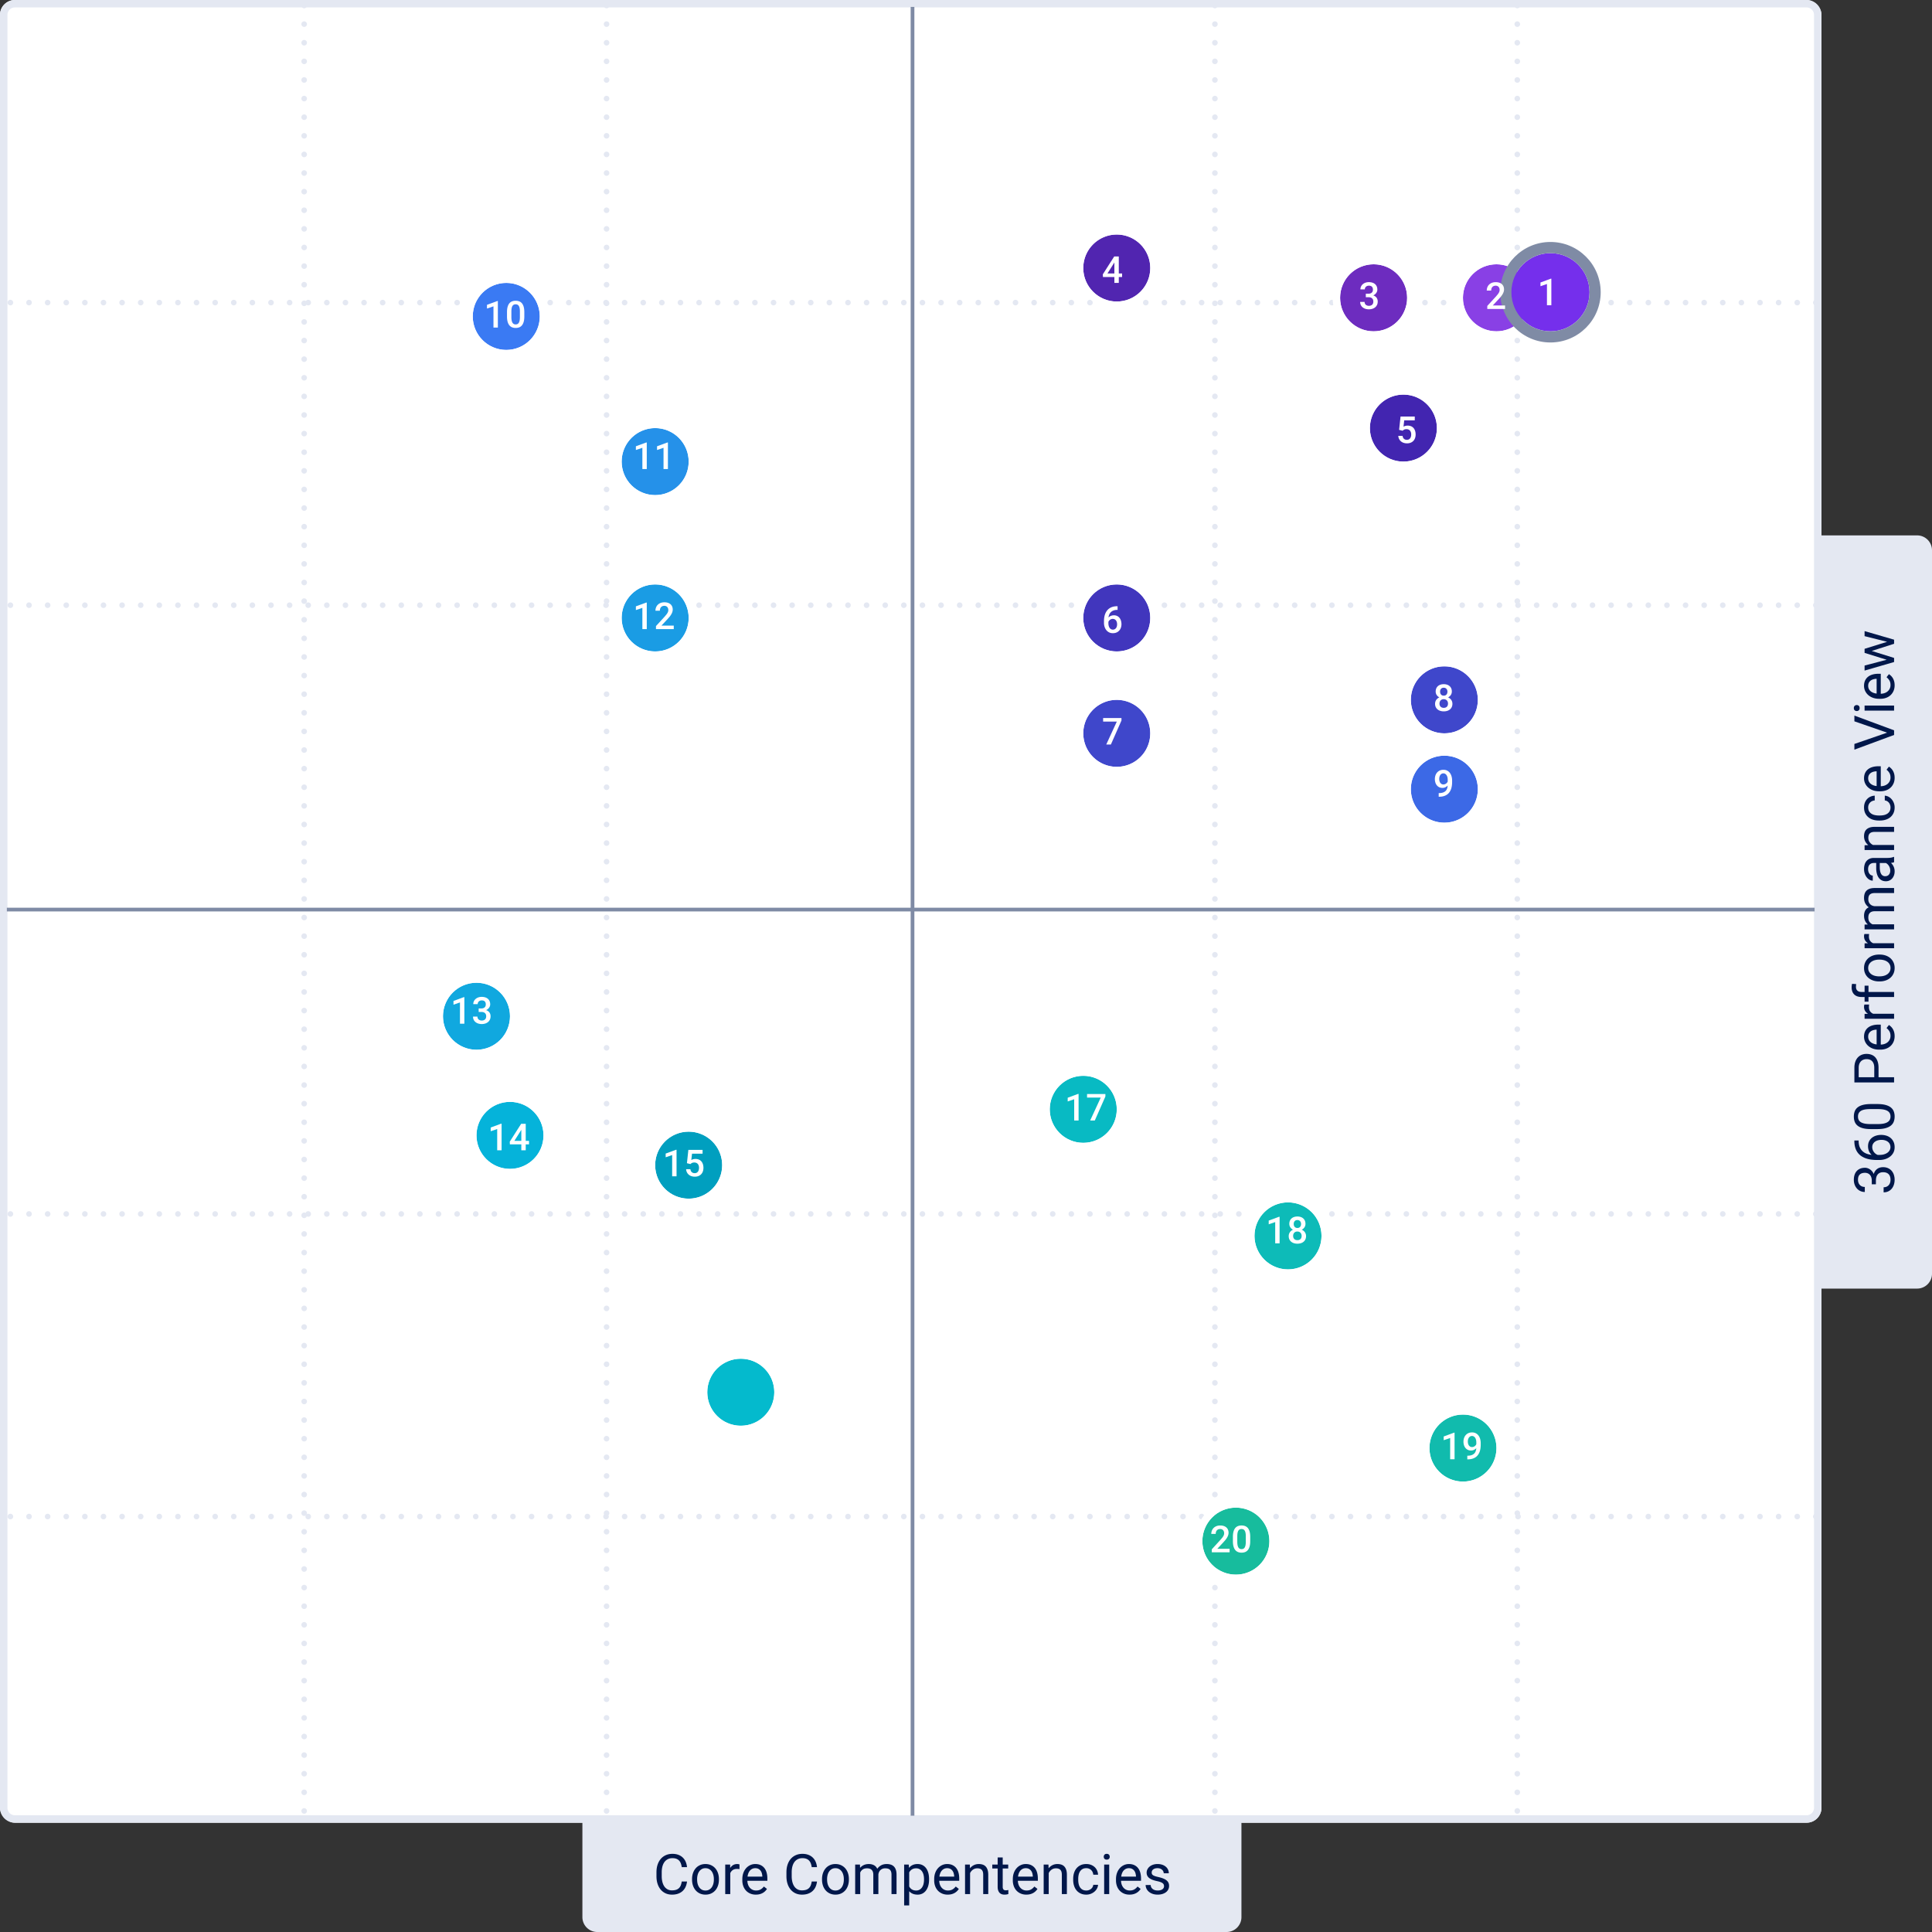
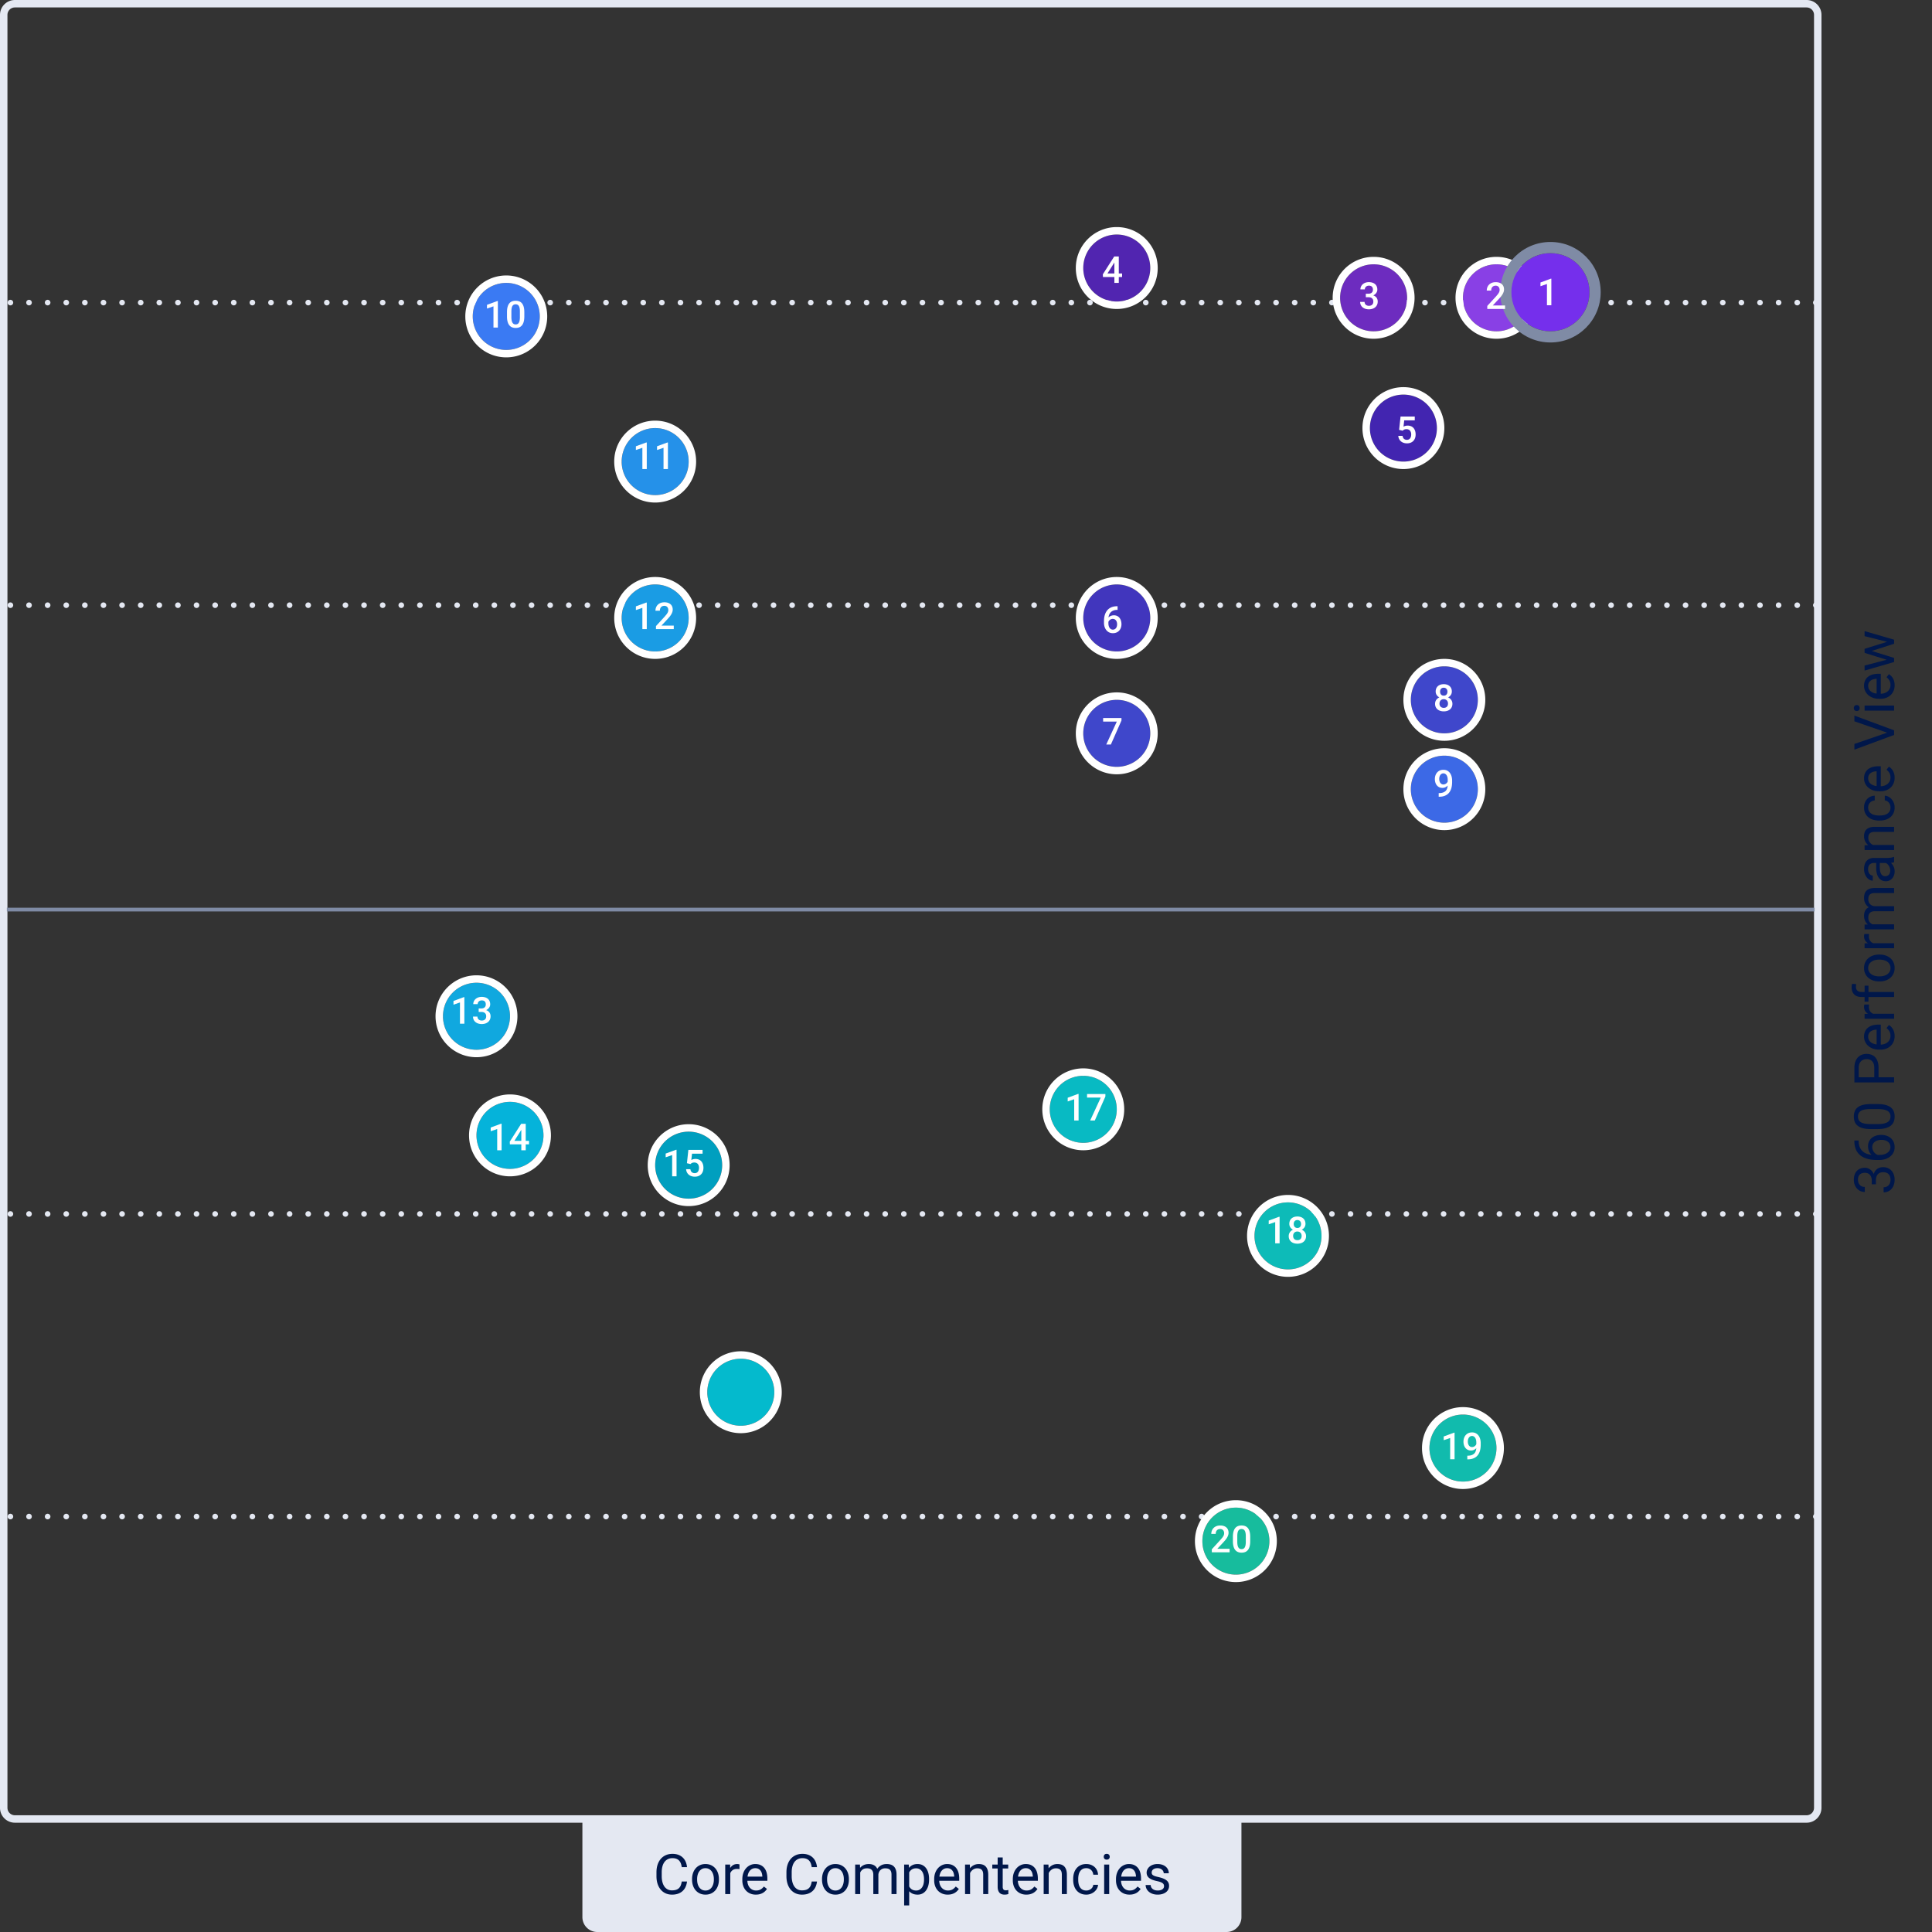
<svg xmlns="http://www.w3.org/2000/svg" xmlns:xlink="http://www.w3.org/1999/xlink" width="519" height="519">
  <rect width="100%" height="100%" fill="#333333" stroke="none" />
  <style>.B{fill-rule:nonzero}.C{fill:#fff}.D{fill:#e4e8f2}</style>
  <g fill="none" fill-rule="evenodd">
-     <rect width="489.308" height="489.641" rx="4" class="C" />
    <g class="B D">
      <path d="M485.308 0a4 4 0 0 1 4 4v481.641a4 4 0 0 1-4 4H4a4 4 0 0 1-4-4V4a4 4 0 0 1 4-4h481.308zm0 2H4a2 2 0 0 0-2 2v481.641a2 2 0 0 0 2 2h481.308a2 2 0 0 0 2-2V4a2 2 0 0 0-2-2z" />
      <use xlink:href="#B" />
      <use xlink:href="#B" x="81.233" />
      <use xlink:href="#B" x="-163.421" />
      <use xlink:href="#B" x="-244.654" />
      <path d="M3.547 326.109a.75.75 0 1 1-1.5 0 .75.75 0 1 1 1.5 0zm5 0a.75.75 0 1 1-1.5 0 .75.75 0 1 1 1.5 0zm5 0a.75.75 0 1 1-1.5 0 .75.75 0 1 1 1.5 0zm5 0a.75.75 0 1 1-1.5 0 .75.75 0 1 1 1.5 0zm5 0a.75.75 0 1 1-1.5 0 .75.75 0 1 1 1.5 0zm5 0a.75.75 0 1 1-1.5 0 .75.75 0 1 1 1.5 0zm5 0a.75.75 0 1 1-1.5 0 .75.75 0 1 1 1.5 0zm5 0a.75.75 0 1 1-1.5 0 .75.75 0 1 1 1.5 0zm5 0a.75.75 0 1 1-1.5 0 .75.75 0 1 1 1.5 0zm5 0a.75.75 0 1 1-1.5 0 .75.75 0 1 1 1.5 0zm5 0a.75.75 0 1 1-1.5 0 .75.75 0 1 1 1.5 0zm5 0a.75.75 0 0 1-1.5 0 .75.75 0 0 1 1.5 0zm5 0a.75.75 0 1 1-1.5 0 .75.75 0 1 1 1.5 0zm5 0a.75.75 0 1 1-1.5 0 .75.75 0 1 1 1.5 0zm5 0a.75.75 0 1 1-1.5 0 .75.75 0 1 1 1.5 0zm5 0a.75.75 0 1 1-1.5 0 .75.75 0 1 1 1.5 0zm5 0a.75.75 0 1 1-1.5 0 .75.75 0 1 1 1.5 0zm5 0a.75.75 0 1 1-1.5 0 .75.75 0 1 1 1.5 0zm5 0a.75.75 0 1 1-1.5 0 .75.75 0 1 1 1.5 0zm5 0a.75.75 0 1 1-1.5 0 .75.75 0 1 1 1.5 0zm5 0a.75.75 0 1 1-1.5 0 .75.75 0 1 1 1.5 0zm5 0a.75.75 0 1 1-1.5 0 .75.75 0 1 1 1.5 0zm5 0a.75.75 0 1 1-1.5 0 .75.75 0 1 1 1.5 0zm5 0a.75.75 0 1 1-1.5 0 .75.75 0 1 1 1.5 0zm5 0a.75.75 0 1 1-1.5 0 .75.75 0 1 1 1.5 0zm5 0a.75.75 0 1 1-1.5 0 .75.75 0 1 1 1.5 0zm5 0a.75.75 0 1 1-1.5 0 .75.75 0 1 1 1.5 0zm5 0a.75.75 0 1 1-1.5 0 .75.75 0 1 1 1.5 0zm5 0a.75.75 0 1 1-1.5 0 .75.75 0 1 1 1.5 0zm5 0a.75.75 0 1 1-1.5 0 .75.75 0 1 1 1.5 0zm5 0a.75.75 0 1 1-1.5 0 .75.75 0 1 1 1.5 0zm5 0a.75.75 0 1 1-1.5 0 .75.75 0 1 1 1.5 0zm5 0a.75.75 0 1 1-1.5 0 .75.75 0 1 1 1.5 0zm5 0a.75.75 0 1 1-1.5 0 .75.75 0 1 1 1.5 0zm5 0a.75.75 0 1 1-1.5 0 .75.75 0 1 1 1.5 0zm5 0a.75.75 0 1 1-1.5 0 .75.75 0 1 1 1.5 0zm5 0a.75.75 0 1 1-1.5 0 .75.75 0 1 1 1.5 0zm5 0a.75.75 0 1 1-1.5 0 .75.75 0 1 1 1.5 0zm5 0a.75.75 0 1 1-1.5 0 .75.75 0 1 1 1.5 0zm5 0a.75.75 0 1 1-1.5 0 .75.75 0 1 1 1.5 0zm5 0a.75.75 0 1 1-1.5 0 .75.75 0 1 1 1.5 0zm5 0a.75.75 0 1 1-1.5 0 .75.75 0 1 1 1.5 0zm5 0a.75.75 0 1 1-1.5 0 .75.75 0 1 1 1.5 0zm5 0a.75.75 0 1 1-1.5 0 .75.75 0 1 1 1.5 0zm5 0a.75.75 0 1 1-1.5 0 .75.75 0 1 1 1.5 0zm5 0a.75.75 0 1 1-1.5 0 .75.75 0 1 1 1.5 0zm5 0a.75.75 0 1 1-1.5 0 .75.75 0 1 1 1.5 0zm5 0a.75.75 0 1 1-1.5 0 .75.75 0 1 1 1.5 0zm5 0a.75.75 0 1 1-1.5 0 .75.75 0 1 1 1.5 0zm5 0a.75.75 0 1 1-1.5 0 .75.75 0 1 1 1.5 0zm5 0a.75.75 0 1 1-1.5 0 .75.75 0 1 1 1.5 0zm5 0a.75.75 0 1 1-1.5 0 .75.75 0 1 1 1.5 0zm5 0a.75.75 0 1 1-1.5 0 .75.75 0 1 1 1.5 0zm5 0a.75.75 0 1 1-1.5 0 .75.75 0 1 1 1.5 0zm5 0a.75.75 0 1 1-1.5 0 .75.75 0 1 1 1.5 0zm5 0a.75.75 0 1 1-1.5 0 .75.75 0 1 1 1.5 0zm5 0a.75.75 0 1 1-1.5 0 .75.75 0 1 1 1.5 0zm5 0a.75.75 0 1 1-1.5 0 .75.75 0 1 1 1.5 0zm5 0a.75.75 0 1 1-1.5 0 .75.75 0 1 1 1.5 0zm5 0a.75.75 0 1 1-1.5 0 .75.75 0 1 1 1.5 0zm5 0a.75.75 0 1 1-1.5 0 .75.75 0 1 1 1.5 0zm5 0a.75.75 0 1 1-1.5 0 .75.75 0 1 1 1.5 0zm5 0a.75.75 0 1 1-1.5 0 .75.75 0 1 1 1.5 0zm5 0a.75.75 0 1 1-1.5 0 .75.75 0 1 1 1.5 0zm5 0a.75.75 0 1 1-1.5 0 .75.75 0 1 1 1.5 0zm5 0a.75.75 0 1 1-1.5 0 .75.75 0 1 1 1.5 0zm5 0a.75.75 0 1 1-1.5 0 .75.75 0 1 1 1.5 0zm5 0a.75.75 0 1 1-1.5 0 .75.75 0 1 1 1.5 0zm5 0a.75.75 0 1 1-1.5 0 .75.75 0 1 1 1.5 0zm5 0a.75.75 0 1 1-1.5 0 .75.75 0 1 1 1.5 0zm5 0a.75.75 0 1 1-1.5 0 .75.75 0 1 1 1.5 0zm5 0a.75.75 0 1 1-1.5 0 .75.75 0 1 1 1.5 0zm5 0a.75.75 0 1 1-1.5 0 .75.75 0 1 1 1.5 0zm5 0a.75.75 0 1 1-1.5 0 .75.75 0 1 1 1.5 0zm5 0a.75.75 0 1 1-1.5 0 .75.75 0 1 1 1.5 0zm5 0a.75.75 0 1 1-1.5 0 .75.75 0 1 1 1.5 0zm5 0a.75.75 0 1 1-1.5 0 .75.75 0 1 1 1.5 0zm5 0a.75.75 0 1 1-1.5 0 .75.75 0 1 1 1.5 0zm5 0a.75.75 0 1 1-1.5 0 .75.75 0 1 1 1.5 0zm5 0a.75.75 0 1 1-1.5 0 .75.75 0 1 1 1.5 0zm5 0a.75.75 0 1 1-1.5 0 .75.75 0 1 1 1.5 0zm5 0a.75.75 0 1 1-1.5 0 .75.75 0 1 1 1.5 0zm5 0a.75.75 0 1 1-1.5 0 .75.75 0 1 1 1.5 0zm5 0a.75.75 0 1 1-1.5 0 .75.75 0 1 1 1.5 0zm5 0a.75.75 0 1 1-1.5 0 .75.75 0 1 1 1.5 0zm5 0a.75.75 0 1 1-1.5 0 .75.75 0 1 1 1.5 0zm5 0a.75.75 0 1 1-1.5 0 .75.75 0 1 1 1.5 0zm5 0a.75.75 0 1 1-1.5 0 .75.75 0 1 1 1.5 0zm5 0a.75.75 0 1 1-1.5 0 .75.75 0 1 1 1.5 0zm5 0a.75.75 0 1 1-1.5 0 .75.75 0 1 1 1.5 0zm5 0a.75.75 0 1 1-1.5 0 .75.75 0 1 1 1.5 0zm5 0a.75.75 0 1 1-1.5 0 .75.75 0 1 1 1.5 0zm5 0a.75.75 0 1 1-1.5 0 .75.75 0 1 1 1.5 0zm5 0a.75.75 0 1 1-1.5 0 .75.75 0 1 1 1.5 0zm5 0a.75.75 0 1 1-1.5 0 .75.75 0 1 1 1.5 0zm5 0a.75.75 0 1 1-1.5 0 .75.75 0 1 1 1.5 0zm5 0a.75.75 0 1 1-1.5 0 .75.75 0 1 1 1.5 0zm5 0a.75.75 0 1 1-1.5 0 .75.75 0 1 1 1.5 0z" />
      <path d="M3.547 407.397a.75.75 0 1 1-1.5 0 .75.75 0 1 1 1.5 0zm5 0a.75.75 0 1 1-1.5 0 .75.75 0 1 1 1.5 0zm5 0a.75.75 0 1 1-1.5 0 .75.75 0 1 1 1.5 0zm5 0a.75.75 0 1 1-1.5 0 .75.75 0 1 1 1.5 0zm5 0a.75.75 0 1 1-1.5 0 .75.75 0 1 1 1.5 0zm5 0a.75.75 0 1 1-1.5 0 .75.75 0 1 1 1.5 0zm5 0a.75.75 0 1 1-1.5 0 .75.75 0 1 1 1.5 0zm5 0a.75.75 0 1 1-1.5 0 .75.75 0 1 1 1.5 0zm5 0a.75.75 0 1 1-1.5 0 .75.75 0 1 1 1.5 0zm5 0a.75.75 0 1 1-1.5 0 .75.75 0 1 1 1.5 0zm5 0a.75.75 0 1 1-1.5 0 .75.75 0 1 1 1.5 0zm5 0a.75.75 0 1 1-1.5 0 .75.75 0 1 1 1.5 0zm5 0a.75.75 0 1 1-1.5 0 .75.75 0 1 1 1.5 0zm5 0a.75.75 0 1 1-1.5 0 .75.75 0 1 1 1.5 0zm5 0a.75.75 0 1 1-1.5 0 .75.75 0 1 1 1.5 0zm5 0a.75.75 0 1 1-1.5 0 .75.75 0 1 1 1.5 0zm5 0a.75.75 0 1 1-1.5 0 .75.75 0 1 1 1.5 0zm5 0a.75.75 0 1 1-1.5 0 .75.75 0 1 1 1.5 0zm5 0a.75.75 0 1 1-1.5 0 .75.75 0 1 1 1.5 0zm5 0a.75.75 0 1 1-1.5 0 .75.75 0 1 1 1.5 0zm5 0a.75.75 0 1 1-1.5 0 .75.75 0 1 1 1.5 0zm5 0a.75.75 0 1 1-1.5 0 .75.75 0 1 1 1.5 0zm5 0a.75.75 0 1 1-1.5 0 .75.75 0 1 1 1.5 0zm5 0a.75.75 0 1 1-1.5 0 .75.75 0 1 1 1.5 0zm5 0a.75.75 0 1 1-1.5 0 .75.75 0 1 1 1.5 0zm5 0a.75.75 0 1 1-1.5 0 .75.75 0 1 1 1.5 0zm5 0a.75.75 0 1 1-1.5 0 .75.75 0 1 1 1.5 0zm5 0a.75.75 0 1 1-1.5 0 .75.75 0 1 1 1.5 0zm5 0a.75.75 0 1 1-1.5 0 .75.75 0 1 1 1.5 0zm5 0a.75.75 0 1 1-1.5 0 .75.75 0 1 1 1.5 0zm5 0a.75.75 0 1 1-1.5 0 .75.75 0 1 1 1.5 0zm5 0a.75.75 0 1 1-1.5 0 .75.75 0 1 1 1.5 0zm5 0a.75.75 0 1 1-1.5 0 .75.75 0 1 1 1.5 0zm5 0a.75.75 0 1 1-1.5 0 .75.75 0 1 1 1.5 0zm5 0a.75.75 0 1 1-1.5 0 .75.75 0 1 1 1.5 0zm5 0a.75.75 0 1 1-1.5 0 .75.75 0 1 1 1.5 0zm5 0a.75.75 0 1 1-1.5 0 .75.75 0 1 1 1.5 0zm5 0a.75.75 0 1 1-1.5 0 .75.75 0 1 1 1.5 0zm5 0a.75.75 0 1 1-1.5 0 .75.75 0 1 1 1.5 0zm5 0a.75.75 0 1 1-1.5 0 .75.75 0 1 1 1.5 0zm5 0a.75.75 0 1 1-1.5 0 .75.75 0 1 1 1.5 0zm5 0a.75.75 0 1 1-1.5 0 .75.75 0 1 1 1.5 0zm5 0a.75.75 0 1 1-1.5 0 .75.75 0 1 1 1.5 0zm5 0a.75.75 0 1 1-1.5 0 .75.75 0 1 1 1.5 0zm5 0a.75.75 0 1 1-1.5 0 .75.75 0 1 1 1.5 0zm5 0a.75.75 0 1 1-1.5 0 .75.75 0 1 1 1.5 0zm5 0a.75.75 0 1 1-1.5 0 .75.75 0 1 1 1.5 0zm5 0a.75.75 0 1 1-1.5 0 .75.75 0 1 1 1.5 0zm5 0a.75.75 0 1 1-1.5 0 .75.75 0 1 1 1.5 0zm5 0a.75.75 0 1 1-1.5 0 .75.75 0 1 1 1.5 0zm5 0a.75.75 0 1 1-1.5 0 .75.75 0 1 1 1.5 0zm5 0a.75.75 0 1 1-1.5 0 .75.75 0 1 1 1.5 0zm5 0a.75.75 0 1 1-1.5 0 .75.75 0 1 1 1.5 0zm5 0a.75.75 0 1 1-1.5 0 .75.75 0 1 1 1.5 0zm5 0a.75.75 0 1 1-1.5 0 .75.75 0 1 1 1.5 0zm5 0a.75.75 0 1 1-1.5 0 .75.75 0 1 1 1.5 0zm5 0a.75.75 0 1 1-1.5 0 .75.75 0 1 1 1.5 0zm5 0a.75.75 0 1 1-1.5 0 .75.75 0 1 1 1.5 0zm5 0a.75.75 0 1 1-1.5 0 .75.75 0 1 1 1.5 0zm5 0a.75.75 0 1 1-1.5 0 .75.75 0 1 1 1.5 0zm5 0a.75.75 0 1 1-1.5 0 .75.75 0 1 1 1.5 0zm5 0a.75.75 0 1 1-1.5 0 .75.75 0 1 1 1.5 0zm5 0a.75.75 0 1 1-1.5 0 .75.75 0 1 1 1.5 0zm5 0a.75.75 0 1 1-1.5 0 .75.75 0 1 1 1.5 0zm5 0a.75.75 0 1 1-1.5 0 .75.75 0 1 1 1.5 0zm5 0a.75.75 0 1 1-1.5 0 .75.75 0 1 1 1.5 0zm5 0a.75.75 0 1 1-1.5 0 .75.75 0 1 1 1.5 0zm5 0a.75.75 0 1 1-1.5 0 .75.75 0 1 1 1.5 0zm5 0a.75.75 0 1 1-1.5 0 .75.75 0 1 1 1.5 0zm5 0a.75.75 0 1 1-1.5 0 .75.75 0 1 1 1.5 0zm5 0a.75.75 0 1 1-1.5 0 .75.75 0 1 1 1.5 0zm5 0a.75.75 0 1 1-1.5 0 .75.75 0 1 1 1.5 0zm5 0a.75.75 0 1 1-1.5 0 .75.75 0 1 1 1.5 0zm5 0a.75.75 0 1 1-1.5 0 .75.75 0 1 1 1.5 0zm5 0a.75.75 0 1 1-1.5 0 .75.75 0 1 1 1.5 0zm5 0a.75.75 0 1 1-1.5 0 .75.75 0 1 1 1.5 0zm5 0a.75.75 0 1 1-1.5 0 .75.75 0 1 1 1.5 0zm5 0a.75.75 0 1 1-1.5 0 .75.75 0 1 1 1.5 0zm5 0a.75.75 0 1 1-1.5 0 .75.75 0 1 1 1.5 0zm5 0a.75.75 0 1 1-1.5 0 .75.75 0 1 1 1.5 0zm5 0a.75.75 0 1 1-1.5 0 .75.75 0 1 1 1.5 0zm5 0a.75.75 0 1 1-1.5 0 .75.75 0 1 1 1.5 0zm5 0a.75.75 0 1 1-1.5 0 .75.75 0 1 1 1.5 0zm5 0a.75.75 0 1 1-1.5 0 .75.75 0 1 1 1.5 0zm5 0a.75.75 0 1 1-1.5 0 .75.75 0 1 1 1.5 0zm5 0a.75.75 0 1 1-1.5 0 .75.75 0 1 1 1.5 0zm5 0a.75.75 0 1 1-1.5 0 .75.75 0 1 1 1.5 0zm5 0a.75.75 0 1 1-1.5 0 .75.75 0 1 1 1.5 0zm5 0a.75.75 0 1 1-1.5 0 .75.75 0 1 1 1.5 0zm5 0a.75.75 0 1 1-1.5 0 .75.75 0 1 1 1.5 0zm5 0a.75.75 0 1 1-1.5 0 .75.75 0 1 1 1.5 0zm5 0a.75.75 0 1 1-1.5 0 .75.75 0 1 1 1.5 0zm5 0a.75.75 0 1 1-1.5 0 .75.75 0 1 1 1.5 0zm5 0a.75.75 0 1 1-1.5 0 .75.75 0 1 1 1.5 0zm5 0a.75.75 0 1 1-1.5 0 .75.75 0 1 1 1.5 0zm5 0a.75.75 0 1 1-1.5 0 .75.75 0 1 1 1.5 0zm5 0a.75.75 0 1 1-1.5 0 .75.75 0 1 1 1.5 0zm5 0a.75.75 0 1 1-1.5 0 .75.75 0 1 1 1.5 0z" />
      <path d="M3.547 162.576a.75.75 0 1 1-1.5 0 .75.75 0 1 1 1.5 0zm5 0a.75.75 0 1 1-1.5 0 .75.75 0 1 1 1.5 0zm5 0a.75.75 0 1 1-1.5 0 .75.75 0 1 1 1.5 0zm5 0a.75.75 0 1 1-1.5 0 .75.75 0 1 1 1.5 0zm5 0a.75.75 0 1 1-1.5 0 .75.75 0 1 1 1.5 0zm5 0a.75.75 0 1 1-1.5 0 .75.75 0 1 1 1.5 0zm5 0a.75.75 0 1 1-1.5 0 .75.75 0 1 1 1.5 0zm5 0a.75.75 0 1 1-1.5 0 .75.75 0 1 1 1.5 0zm5 0a.75.75 0 1 1-1.5 0 .75.75 0 1 1 1.5 0zm5 0a.75.75 0 1 1-1.5 0 .75.75 0 1 1 1.5 0zm5 0a.75.75 0 1 1-1.5 0 .75.75 0 1 1 1.5 0zm5 0a.75.75 0 1 1-1.5 0 .75.75 0 1 1 1.5 0zm5 0a.75.75 0 1 1-1.5 0 .75.75 0 1 1 1.5 0zm5 0a.75.75 0 1 1-1.5 0 .75.75 0 1 1 1.5 0zm5 0a.75.75 0 1 1-1.5 0 .75.75 0 1 1 1.5 0zm5 0a.75.75 0 1 1-1.5 0 .75.75 0 1 1 1.5 0zm5 0a.75.75 0 1 1-1.5 0 .75.75 0 1 1 1.5 0zm5 0a.75.75 0 1 1-1.5 0 .75.75 0 1 1 1.5 0zm5 0a.75.75 0 1 1-1.5 0 .75.75 0 1 1 1.5 0zm5 0a.75.75 0 1 1-1.5 0 .75.75 0 1 1 1.5 0zm5 0a.75.75 0 1 1-1.5 0 .75.75 0 1 1 1.5 0zm5 0a.75.75 0 1 1-1.5 0 .75.75 0 1 1 1.5 0zm5 0a.75.75 0 1 1-1.5 0 .75.75 0 1 1 1.5 0zm5 0a.75.75 0 1 1-1.5 0 .75.75 0 1 1 1.5 0zm5 0a.75.75 0 1 1-1.5 0 .75.75 0 1 1 1.5 0zm5 0a.75.75 0 1 1-1.5 0 .75.75 0 1 1 1.5 0zm5 0a.75.75 0 1 1-1.5 0 .75.75 0 1 1 1.5 0zm5 0a.75.75 0 1 1-1.5 0 .75.75 0 1 1 1.5 0zm5 0a.75.75 0 1 1-1.5 0 .75.75 0 1 1 1.5 0zm5 0a.75.75 0 1 1-1.5 0 .75.75 0 1 1 1.5 0zm5 0a.75.75 0 1 1-1.5 0 .75.75 0 1 1 1.5 0zm5 0a.75.75 0 1 1-1.5 0 .75.75 0 1 1 1.5 0zm5 0a.75.75 0 1 1-1.5 0 .75.75 0 1 1 1.5 0zm5 0a.75.75 0 1 1-1.5 0 .75.75 0 1 1 1.5 0zm5 0a.75.75 0 1 1-1.5 0 .75.75 0 1 1 1.5 0zm5 0a.75.75 0 1 1-1.5 0 .75.75 0 1 1 1.5 0zm5 0a.75.75 0 1 1-1.5 0 .75.75 0 1 1 1.5 0zm5 0a.75.75 0 1 1-1.5 0 .75.75 0 1 1 1.5 0zm5 0a.75.75 0 1 1-1.5 0 .75.75 0 1 1 1.5 0zm5 0a.75.75 0 1 1-1.5 0 .75.75 0 1 1 1.5 0zm5 0a.75.75 0 1 1-1.5 0 .75.75 0 1 1 1.5 0zm5 0a.75.75 0 1 1-1.5 0 .75.75 0 1 1 1.5 0zm5 0a.75.75 0 1 1-1.5 0 .75.75 0 1 1 1.5 0zm5 0a.75.75 0 1 1-1.5 0 .75.75 0 1 1 1.5 0zm5 0a.75.75 0 1 1-1.5 0 .75.75 0 1 1 1.5 0zm5 0a.75.75 0 1 1-1.5 0 .75.75 0 1 1 1.5 0zm5 0a.75.75 0 1 1-1.5 0 .75.75 0 1 1 1.5 0zm5 0a.75.75 0 1 1-1.5 0 .75.75 0 1 1 1.5 0zm5 0a.75.75 0 1 1-1.5 0 .75.75 0 1 1 1.5 0zm5 0a.75.75 0 1 1-1.5 0 .75.75 0 1 1 1.5 0zm5 0a.75.75 0 1 1-1.5 0 .75.75 0 1 1 1.5 0zm5 0a.75.75 0 1 1-1.5 0 .75.75 0 1 1 1.5 0zm5 0a.75.75 0 1 1-1.5 0 .75.75 0 1 1 1.5 0zm5 0a.75.75 0 1 1-1.5 0 .75.75 0 1 1 1.5 0zm5 0a.75.75 0 1 1-1.5 0 .75.75 0 1 1 1.5 0zm5 0a.75.75 0 1 1-1.5 0 .75.75 0 1 1 1.5 0zm5 0a.75.75 0 1 1-1.5 0 .75.75 0 1 1 1.5 0zm5 0a.75.75 0 1 1-1.5 0 .75.75 0 1 1 1.5 0zm5 0a.75.75 0 1 1-1.5 0 .75.75 0 1 1 1.5 0zm5 0a.75.75 0 1 1-1.5 0 .75.75 0 1 1 1.5 0zm5 0a.75.75 0 1 1-1.5 0 .75.75 0 1 1 1.5 0zm5 0a.75.75 0 1 1-1.5 0 .75.75 0 1 1 1.5 0zm5 0a.75.75 0 1 1-1.5 0 .75.75 0 1 1 1.5 0zm5 0a.75.75 0 1 1-1.5 0 .75.75 0 1 1 1.5 0zm5 0a.75.75 0 1 1-1.5 0 .75.75 0 1 1 1.5 0zm5 0a.75.75 0 1 1-1.5 0 .75.75 0 1 1 1.5 0zm5 0a.75.75 0 1 1-1.5 0 .75.75 0 1 1 1.5 0zm5 0a.75.75 0 1 1-1.5 0 .75.75 0 1 1 1.5 0zm5 0a.75.75 0 1 1-1.5 0 .75.75 0 1 1 1.5 0zm5 0a.75.75 0 1 1-1.5 0 .75.75 0 1 1 1.5 0zm5 0a.75.75 0 1 1-1.5 0 .75.75 0 1 1 1.5 0zm5 0a.75.75 0 1 1-1.5 0 .75.75 0 1 1 1.5 0zm5 0a.75.75 0 1 1-1.5 0 .75.75 0 1 1 1.5 0zm5 0a.75.75 0 1 1-1.5 0 .75.75 0 1 1 1.5 0zm5 0a.75.75 0 1 1-1.5 0 .75.75 0 1 1 1.5 0zm5 0a.75.75 0 1 1-1.5 0 .75.75 0 1 1 1.5 0zm5 0a.75.75 0 1 1-1.5 0 .75.75 0 1 1 1.5 0zm5 0a.75.75 0 1 1-1.5 0 .75.75 0 1 1 1.5 0zm5 0a.75.75 0 1 1-1.5 0 .75.75 0 1 1 1.5 0zm5 0a.75.75 0 1 1-1.5 0 .75.75 0 1 1 1.5 0zm5 0a.75.75 0 1 1-1.5 0 .75.75 0 1 1 1.5 0zm5 0a.75.75 0 0 1-1.5 0 .75.75 0 0 1 1.5 0zm5 0a.75.75 0 1 1-1.5 0 .75.75 0 1 1 1.5 0zm5 0a.75.75 0 1 1-1.5 0 .75.75 0 1 1 1.5 0zm5 0a.75.75 0 1 1-1.5 0 .75.75 0 1 1 1.5 0zm5 0a.75.75 0 1 1-1.5 0 .75.75 0 1 1 1.5 0zm5 0a.75.75 0 1 1-1.5 0 .75.75 0 1 1 1.5 0zm5 0a.75.75 0 1 1-1.5 0 .75.75 0 1 1 1.5 0zm5 0a.75.75 0 1 1-1.5 0 .75.75 0 1 1 1.5 0zm5 0a.75.75 0 1 1-1.5 0 .75.75 0 1 1 1.5 0zm5 0a.75.75 0 1 1-1.5 0 .75.75 0 1 1 1.5 0zm5 0a.75.75 0 1 1-1.5 0 .75.75 0 1 1 1.5 0zm5 0a.75.75 0 1 1-1.5 0 .75.75 0 1 1 1.5 0zm5 0a.75.75 0 1 1-1.5 0 .75.75 0 1 1 1.5 0zm5 0a.75.75 0 1 1-1.5 0 .75.75 0 1 1 1.5 0zm5 0a.75.75 0 1 1-1.5 0 .75.75 0 1 1 1.5 0zm5 0a.75.75 0 1 1-1.5 0 .75.75 0 1 1 1.5 0zm5 0a.75.75 0 1 1-1.5 0 .75.75 0 1 1 1.5 0z" />
      <path d="M3.547 81.288a.75.75 0 1 1-1.5 0 .75.75 0 1 1 1.5 0zm5 0a.75.75 0 1 1-1.5 0 .75.75 0 1 1 1.5 0zm5 0a.75.75 0 1 1-1.5 0 .75.75 0 1 1 1.5 0zm5 0a.75.75 0 1 1-1.5 0 .75.75 0 1 1 1.5 0zm5 0a.75.75 0 1 1-1.5 0 .75.75 0 1 1 1.5 0zm5 0a.75.75 0 1 1-1.5 0 .75.75 0 1 1 1.5 0zm5 0a.75.75 0 1 1-1.5 0 .75.75 0 1 1 1.5 0zm5 0a.75.75 0 1 1-1.5 0 .75.75 0 1 1 1.5 0zm5 0a.75.75 0 1 1-1.5 0 .75.75 0 1 1 1.5 0zm5 0a.75.75 0 1 1-1.5 0 .75.75 0 1 1 1.5 0zm5 0a.75.75 0 1 1-1.5 0 .75.75 0 1 1 1.5 0zm5 0a.75.75 0 1 1-1.5 0 .75.75 0 1 1 1.5 0zm5 0a.75.75 0 1 1-1.5 0 .75.75 0 1 1 1.5 0zm5 0a.75.75 0 1 1-1.5 0 .75.75 0 1 1 1.5 0zm5 0a.75.75 0 1 1-1.5 0 .75.75 0 1 1 1.5 0zm5 0a.75.75 0 1 1-1.5 0 .75.75 0 1 1 1.5 0zm5 0a.75.75 0 1 1-1.5 0 .75.75 0 1 1 1.5 0zm5 0a.75.75 0 1 1-1.5 0 .75.75 0 1 1 1.5 0zm5 0a.75.75 0 1 1-1.5 0 .75.75 0 1 1 1.5 0zm5 0a.75.75 0 1 1-1.5 0 .75.75 0 1 1 1.5 0zm5 0a.75.75 0 1 1-1.5 0 .75.75 0 1 1 1.5 0zm5 0a.75.75 0 1 1-1.5 0 .75.75 0 1 1 1.5 0zm5 0a.75.75 0 1 1-1.5 0 .75.75 0 1 1 1.5 0zm5 0a.75.75 0 1 1-1.5 0 .75.75 0 1 1 1.5 0zm5 0a.75.75 0 1 1-1.5 0 .75.75 0 1 1 1.5 0zm5 0a.75.75 0 1 1-1.5 0 .75.75 0 1 1 1.5 0zm5 0a.75.75 0 1 1-1.5 0 .75.75 0 1 1 1.5 0zm5 0a.75.75 0 1 1-1.5 0 .75.75 0 1 1 1.5 0zm5 0a.75.75 0 1 1-1.5 0 .75.75 0 1 1 1.5 0zm5 0a.75.75 0 1 1-1.5 0 .75.75 0 1 1 1.5 0zm5 0a.75.75 0 1 1-1.5 0 .75.75 0 1 1 1.5 0zm5 0a.75.75 0 1 1-1.5 0 .75.75 0 1 1 1.5 0zm5 0a.75.75 0 1 1-1.5 0 .75.75 0 1 1 1.5 0zm5 0a.75.75 0 1 1-1.5 0 .75.75 0 1 1 1.5 0zm5 0a.75.75 0 1 1-1.5 0 .75.75 0 1 1 1.5 0zm5 0a.75.75 0 1 1-1.5 0 .75.75 0 1 1 1.5 0zm5 0a.75.75 0 1 1-1.5 0 .75.75 0 1 1 1.5 0zm5 0a.75.75 0 1 1-1.5 0 .75.75 0 1 1 1.5 0zm5 0a.75.75 0 1 1-1.5 0 .75.75 0 1 1 1.5 0zm5 0a.75.75 0 0 1-1.5 0 .75.75 0 0 1 1.5 0zm5 0a.75.75 0 1 1-1.5 0 .75.75 0 1 1 1.5 0zm5 0a.75.75 0 1 1-1.5 0 .75.75 0 1 1 1.5 0zm5 0a.75.75 0 1 1-1.5 0 .75.75 0 1 1 1.5 0zm5 0a.75.75 0 1 1-1.5 0 .75.75 0 1 1 1.5 0zm5 0a.75.75 0 1 1-1.5 0 .75.75 0 1 1 1.5 0zm5 0a.75.75 0 1 1-1.5 0 .75.75 0 1 1 1.5 0zm5 0a.75.75 0 1 1-1.5 0 .75.75 0 1 1 1.5 0zm5 0a.75.75 0 1 1-1.5 0 .75.75 0 1 1 1.5 0zm5 0a.75.75 0 1 1-1.5 0 .75.75 0 1 1 1.5 0zm5 0a.75.75 0 1 1-1.5 0 .75.75 0 1 1 1.5 0zm5 0a.75.75 0 1 1-1.5 0 .75.75 0 1 1 1.5 0zm5 0a.75.75 0 1 1-1.5 0 .75.75 0 1 1 1.5 0zm5 0a.75.75 0 1 1-1.5 0 .75.75 0 1 1 1.5 0zm5 0a.75.75 0 1 1-1.5 0 .75.75 0 1 1 1.5 0zm5 0a.75.75 0 1 1-1.5 0 .75.75 0 1 1 1.5 0zm5 0a.75.75 0 1 1-1.5 0 .75.75 0 1 1 1.5 0zm5 0a.75.75 0 1 1-1.5 0 .75.75 0 1 1 1.5 0zm5 0a.75.75 0 1 1-1.5 0 .75.75 0 1 1 1.5 0zm5 0a.75.75 0 1 1-1.5 0 .75.75 0 1 1 1.5 0zm5 0a.75.75 0 1 1-1.5 0 .75.75 0 1 1 1.5 0zm5 0a.75.75 0 1 1-1.5 0 .75.75 0 1 1 1.5 0zm5 0a.75.75 0 1 1-1.5 0 .75.75 0 1 1 1.5 0zm5 0a.75.75 0 1 1-1.5 0 .75.75 0 1 1 1.5 0zm5 0a.75.75 0 1 1-1.5 0 .75.75 0 1 1 1.5 0zm5 0a.75.75 0 1 1-1.5 0 .75.75 0 1 1 1.5 0zm5 0a.75.75 0 1 1-1.5 0 .75.75 0 1 1 1.5 0zm5 0a.75.75 0 1 1-1.5 0 .75.75 0 1 1 1.5 0zm5 0a.75.75 0 1 1-1.5 0 .75.75 0 1 1 1.5 0zm5 0a.75.75 0 1 1-1.5 0 .75.75 0 1 1 1.5 0zm5 0a.75.75 0 1 1-1.5 0 .75.75 0 1 1 1.5 0zm5 0a.75.75 0 1 1-1.5 0 .75.75 0 1 1 1.5 0zm5 0a.75.75 0 1 1-1.5 0 .75.75 0 1 1 1.5 0zm5 0a.75.75 0 1 1-1.5 0 .75.75 0 1 1 1.5 0zm5 0a.75.75 0 1 1-1.5 0 .75.75 0 1 1 1.5 0zm5 0a.75.75 0 1 1-1.5 0 .75.75 0 1 1 1.5 0zm5 0a.75.75 0 1 1-1.5 0 .75.75 0 1 1 1.5 0zm5 0a.75.75 0 1 1-1.5 0 .75.75 0 1 1 1.5 0zm5 0a.75.75 0 1 1-1.5 0 .75.75 0 1 1 1.5 0zm5 0a.75.75 0 1 1-1.5 0 .75.75 0 1 1 1.5 0zm5 0a.75.75 0 1 1-1.5 0 .75.75 0 1 1 1.5 0zm5 0a.75.75 0 1 1-1.5 0 .75.75 0 1 1 1.5 0zm5 0a.75.75 0 1 1-1.5 0 .75.75 0 1 1 1.5 0zm5 0a.75.75 0 1 1-1.5 0 .75.75 0 1 1 1.5 0zm5 0a.75.75 0 1 1-1.5 0 .75.75 0 1 1 1.5 0zm5 0a.75.75 0 1 1-1.5 0 .75.75 0 1 1 1.5 0zm5 0a.75.75 0 1 1-1.5 0 .75.75 0 1 1 1.5 0zm5 0a.75.75 0 1 1-1.5 0 .75.75 0 1 1 1.5 0zm5 0a.75.75 0 1 1-1.5 0 .75.75 0 1 1 1.5 0zm5 0a.75.75 0 1 1-1.5 0 .75.75 0 1 1 1.5 0zm5 0a.75.75 0 1 1-1.5 0 .75.75 0 1 1 1.5 0zm5 0a.75.75 0 1 1-1.5 0 .75.75 0 1 1 1.5 0zm5 0a.75.75 0 1 1-1.5 0 .75.75 0 1 1 1.5 0zm5 0a.75.75 0 1 1-1.5 0 .75.75 0 1 1 1.5 0zm5 0a.75.75 0 1 1-1.5 0 .75.75 0 1 1 1.5 0zm5 0a.75.75 0 1 1-1.5 0 .75.75 0 1 1 1.5 0zm5 0a.75.75 0 1 1-1.5 0 .75.75 0 1 1 1.5 0zm5 0a.75.75 0 1 1-1.5 0 .75.75 0 1 1 1.5 0zm5 0a.75.75 0 1 1-1.5 0 .75.75 0 1 1 1.5 0z" />
    </g>
    <g fill="#7f8ba5" class="B">
-       <path d="M245.632 1.855v485.903h-1V1.855z" />
      <path d="M1.839 243.843h485.624v1H1.839z" />
    </g>
    <path d="M156.451 488.629h177.043V515a4 4 0 0 1-4 4H160.451a4 4 0 0 1-4-4v-26.371h0z" class="D" />
    <g fill="#00174a" class="B">
      <use xlink:href="#C" />
      <use xlink:href="#D" />
      <path d="M198.652 502.106l-.326-.04-.341-.011c-.469 0-.851.103-1.146.308s-.516.481-.663.828v5.625h-1.355v-7.925h1.318l.022.916c.205-.327.461-.586.769-.776s.681-.286 1.121-.286c.098 0 .21.011.337.033a1.07 1.07 0 0 1 .264.07v1.26z" />
      <use xlink:href="#E" />
      <use xlink:href="#C" x="34.915" />
      <use xlink:href="#D" x="34.915" />
      <path d="M231.011 500.89l.037.879a2.87 2.87 0 0 1 .992-.754c.388-.18.841-.271 1.359-.271s.966.101 1.359.304.695.526.905.97c.264-.381.607-.688 1.029-.923s.922-.352 1.498-.352a3.54 3.54 0 0 1 1.128.165c.327.11.604.282.831.516s.399.532.516.894.176.791.176 1.289v5.208h-1.355V503.6c0-.332-.04-.608-.121-.828s-.194-.396-.341-.527-.325-.223-.535-.275-.442-.077-.696-.077a1.94 1.94 0 0 0-.74.132c-.215.088-.399.206-.553.355s-.276.325-.366.527a2.13 2.13 0 0 0-.172.648v5.259H234.6v-5.208c0-.308-.04-.57-.121-.787a1.36 1.36 0 0 0-.341-.531 1.34 1.34 0 0 0-.531-.3c-.208-.063-.441-.095-.699-.095-.483 0-.872.105-1.165.315a1.94 1.94 0 0 0-.659.82v5.786h-1.355v-7.925h1.282zm18.567 4.05c0 .581-.068 1.117-.205 1.608a3.94 3.94 0 0 1-.597 1.274 2.78 2.78 0 0 1-.963.839 2.76 2.76 0 0 1-1.304.3c-.498 0-.934-.078-1.307-.234a2.66 2.66 0 0 1-.963-.681v3.816h-1.355V500.89h1.238l.066.879c.269-.332.593-.586.974-.762s.823-.264 1.326-.264.939.098 1.322.293a2.76 2.76 0 0 1 .97.824c.264.354.463.779.597 1.274s.201 1.046.201 1.652v.154zm-1.355-.154c0-.396-.042-.768-.125-1.117s-.212-.656-.388-.919a1.97 1.97 0 0 0-.667-.626c-.269-.154-.588-.231-.959-.231-.229 0-.438.027-.626.081a1.89 1.89 0 0 0-.509.227 1.92 1.92 0 0 0-.403.348 2.6 2.6 0 0 0-.308.436v3.787a2.6 2.6 0 0 0 .308.436c.117.134.251.249.403.344a1.95 1.95 0 0 0 .513.223 2.33 2.33 0 0 0 .637.081 1.84 1.84 0 0 0 .948-.234c.266-.156.487-.366.663-.63a2.81 2.81 0 0 0 .388-.927c.083-.354.125-.729.125-1.124v-.154z" />
      <use xlink:href="#E" x="51.54" />
      <use xlink:href="#F" />
      <path d="M269.36 498.971v1.919h1.479v1.047h-1.479v4.915a1.38 1.38 0 0 0 .073.494.71.71 0 0 0 .194.289.62.62 0 0 0 .278.135c.105.022.214.033.326.033s.231-.011.355-.033l.289-.055v1.099l-.417.095a3.23 3.23 0 0 1-.623.051c-.249 0-.485-.035-.707-.106s-.416-.189-.582-.355-.298-.385-.396-.656-.146-.604-.146-1v-4.907h-1.443v-1.047h1.443v-1.919h1.355z" />
      <use xlink:href="#E" x="72.663" />
      <use xlink:href="#F" x="21.123" />
      <use xlink:href="#G" />
      <use xlink:href="#H" />
      <use xlink:href="#E" x="100.378" />
      <path d="M312.698 506.712a1.28 1.28 0 0 0-.066-.414c-.044-.129-.131-.251-.26-.366s-.314-.221-.553-.319-.554-.188-.945-.271c-.439-.093-.835-.203-1.187-.33a3.63 3.63 0 0 1-.897-.458c-.247-.178-.436-.389-.568-.634s-.198-.53-.198-.857a1.98 1.98 0 0 1 .209-.89 2.28 2.28 0 0 1 .59-.74c.254-.212.562-.381.923-.505s.764-.187 1.208-.187a3.87 3.87 0 0 1 1.271.194c.374.129.691.306.952.531a2.27 2.27 0 0 1 .597.787c.137.3.205.621.205.963h-1.362c0-.161-.037-.323-.11-.487s-.181-.31-.322-.439-.315-.234-.52-.315-.442-.121-.71-.121c-.283 0-.524.033-.721.099s-.36.154-.487.264-.22.234-.278.374-.088.282-.088.428a1.02 1.02 0 0 0 .073.396c.049.117.142.223.278.319s.323.183.56.264.543.162.919.245c.483.112.903.239 1.26.381s.652.306.886.494.409.404.524.648.172.527.172.85a2.1 2.1 0 0 1-.216.952 2.11 2.11 0 0 1-.619.74c-.269.205-.591.365-.967.48a4.28 4.28 0 0 1-1.252.172c-.527 0-.992-.073-1.395-.22s-.741-.341-1.014-.582-.481-.518-.623-.828-.212-.629-.212-.956h1.355c.015.278.082.511.201.699s.27.341.45.458.378.2.593.249a2.9 2.9 0 0 0 .645.073c.278 0 .522-.029.732-.088s.387-.139.531-.242a1.04 1.04 0 0 0 .326-.363c.073-.139.11-.289.11-.45z" />
    </g>
    <g transform="matrix(0 -1 1 0 488.629 346.16)">
-       <path d="M0 0h202.335v26.371a4 4 0 0 1-4 4H4a4 4 0 0 1-4-4V0h0z" class="D" />
      <g fill="#00174a" class="B">
        <path d="M28.024 14.195h.967a2.78 2.78 0 0 0 .923-.139c.264-.093.483-.221.659-.385a1.57 1.57 0 0 0 .396-.579 1.96 1.96 0 0 0 .132-.729c0-.61-.154-1.075-.461-1.395s-.776-.48-1.406-.48c-.288 0-.551.043-.787.128a1.73 1.73 0 0 0-.608.366 1.63 1.63 0 0 0-.392.579c-.093.227-.139.48-.139.758h-1.355a2.84 2.84 0 0 1 .234-1.15c.156-.357.378-.668.667-.934a3.18 3.18 0 0 1 1.036-.63c.403-.154.851-.231 1.344-.231.483 0 .923.065 1.318.194s.734.32 1.014.571a2.56 2.56 0 0 1 .656.941c.156.376.234.813.234 1.311a2.19 2.19 0 0 1-.099.63 2.56 2.56 0 0 1-.3.645 2.71 2.71 0 0 1-.52.59 2.8 2.8 0 0 1-.758.458c.352.112.646.26.883.443s.426.387.568.612a2.3 2.3 0 0 1 .3.71 3.19 3.19 0 0 1 .088.732c0 .498-.085.941-.256 1.329a2.74 2.74 0 0 1-.71.978 3.14 3.14 0 0 1-1.069.604 4.15 4.15 0 0 1-1.34.209c-.464 0-.901-.065-1.311-.194s-.769-.32-1.077-.571a2.7 2.7 0 0 1-.729-.93c-.178-.368-.267-.79-.267-1.263h1.362c0 .278.046.531.139.758a1.64 1.64 0 0 0 .403.586 1.8 1.8 0 0 0 .637.377 2.52 2.52 0 0 0 .842.132 2.73 2.73 0 0 0 .842-.121 1.66 1.66 0 0 0 .637-.37 1.62 1.62 0 0 0 .403-.623c.093-.249.139-.54.139-.872s-.054-.62-.161-.864a1.56 1.56 0 0 0-.458-.604 1.98 1.98 0 0 0-.714-.355c-.278-.078-.591-.117-.937-.117h-.967v-1.106zm11.763-4.681v1.15h-.125c-.649 0-1.201.098-1.655.293s-.828.455-1.121.78a3.34 3.34 0 0 0-.667 1.117 5.14 5.14 0 0 0-.286 1.304c.293-.337.636-.582 1.029-.736s.817-.231 1.271-.231c.532 0 .99.101 1.373.304s.699.469.948.798.433.704.553 1.124a4.68 4.68 0 0 1 .179 1.289c0 .508-.071.983-.212 1.425a3.28 3.28 0 0 1-.63 1.15c-.278.325-.623.581-1.033.769s-.886.282-1.428.282c-.576 0-1.079-.12-1.509-.359a3.32 3.32 0 0 1-1.073-.941 4.14 4.14 0 0 1-.641-1.315 5.26 5.26 0 0 1-.212-1.472v-.637c0-.498.031-.995.092-1.49s.167-.969.319-1.421a5.55 5.55 0 0 1 .604-1.26 3.95 3.95 0 0 1 .945-1.011 4.34 4.34 0 0 1 1.348-.67c.52-.161 1.122-.242 1.805-.242h.125zm-1.78 4.805a2.1 2.1 0 0 0-.688.114 2.32 2.32 0 0 0-.604.311 2.36 2.36 0 0 0-.483.465 2.05 2.05 0 0 0-.319.575v.498c0 .479.057.9.172 1.263s.269.669.461.916a1.99 1.99 0 0 0 .663.56 1.69 1.69 0 0 0 .776.19 1.88 1.88 0 0 0 .835-.179c.244-.119.45-.288.619-.505s.297-.475.385-.773.132-.625.132-.981a3.48 3.48 0 0 0-.121-.919 2.46 2.46 0 0 0-.363-.784 1.84 1.84 0 0 0-.608-.546c-.244-.137-.53-.205-.857-.205zm11.572 1.318c0 .874-.078 1.61-.234 2.208s-.38 1.082-.67 1.45-.642.634-1.055.795a3.81 3.81 0 0 1-1.395.242c-.513 0-.977-.081-1.392-.242s-.769-.426-1.062-.795-.52-.852-.681-1.45-.242-1.334-.242-2.208v-1.626c0-.874.079-1.606.238-2.197s.385-1.067.677-1.428.646-.62 1.058-.776.875-.234 1.388-.234.984.078 1.399.234.769.415 1.062.776.518.837.674 1.428.234 1.323.234 2.197v1.626zm-1.355-1.853c0-.601-.043-1.111-.128-1.531s-.214-.76-.385-1.022-.382-.45-.634-.568-.541-.176-.868-.176-.609.059-.861.176-.461.306-.63.568-.297.602-.385 1.022-.132.93-.132 1.531v2.065c0 .596.044 1.107.132 1.534s.219.778.392 1.051.386.474.637.601a1.88 1.88 0 0 0 .861.19c.332 0 .623-.063.872-.19s.458-.327.626-.601.294-.624.377-1.051.125-.939.125-1.534v-2.065zm8.562 2.227v4.175H55.38V9.522h3.933c.605 0 1.14.081 1.604.242s.853.387 1.168.677.554.635.718 1.033.245.834.245 1.307c0 .513-.082.97-.245 1.373a2.62 2.62 0 0 1-.718 1.014c-.315.273-.704.482-1.168.626s-.999.216-1.604.216h-2.527zm0-1.15h2.527c.41 0 .763-.051 1.058-.154s.537-.245.725-.428a1.66 1.66 0 0 0 .414-.652c.088-.252.132-.529.132-.831 0-.273-.044-.538-.132-.795s-.226-.482-.414-.677a2.03 2.03 0 0 0-.725-.469c-.295-.117-.648-.176-1.058-.176h-2.527v4.182z" />
        <use xlink:href="#E" x="-135.223" y="-488.629" />
        <path d="M76.313 13.477l-.326-.04-.341-.011c-.469 0-.851.103-1.146.308s-.516.481-.663.828v5.625h-1.355v-7.925H73.8l.022.916c.205-.327.461-.586.769-.776s.681-.286 1.121-.286a2 2 0 0 1 .337.033 1.07 1.07 0 0 1 .264.07v1.26zm2.021 6.709v-6.877h-1.252v-1.047h1.252v-.835c0-.425.06-.802.179-1.132s.292-.607.516-.831a2.17 2.17 0 0 1 .82-.509 3.24 3.24 0 0 1 1.091-.172 3.55 3.55 0 0 1 .93.125l-.073 1.099a3.76 3.76 0 0 0-.348-.048l-.385-.018c-.439 0-.779.128-1.018.385s-.359.624-.359 1.102v.835h1.692v1.047h-1.692v6.877h-1.355z" />
        <use xlink:href="#D" x="-103.392" y="-488.629" />
        <path d="M95.26 13.477l-.326-.04-.341-.011c-.469 0-.851.103-1.146.308s-.516.481-.663.828v5.625H91.43v-7.925h1.318l.022.916c.205-.327.461-.586.769-.776s.681-.286 1.121-.286a2 2 0 0 1 .337.033 1.07 1.07 0 0 1 .264.07v1.26zm2.52-1.216l.037.879a2.87 2.87 0 0 1 .992-.754c.388-.18.841-.271 1.359-.271s.966.101 1.359.304.695.526.905.97c.264-.381.607-.688 1.029-.923s.922-.352 1.498-.352a3.54 3.54 0 0 1 1.128.165c.327.11.604.282.831.516s.399.532.516.894.176.791.176 1.289v5.208h-1.355v-5.215c0-.332-.04-.608-.121-.828s-.194-.396-.341-.527-.325-.223-.535-.275-.442-.077-.696-.077a1.94 1.94 0 0 0-.74.132c-.215.088-.399.206-.553.355s-.276.325-.366.527a2.13 2.13 0 0 0-.172.648v5.259h-1.362v-5.208c0-.308-.04-.57-.121-.787a1.36 1.36 0 0 0-.341-.531 1.34 1.34 0 0 0-.531-.3c-.208-.063-.441-.095-.699-.095-.483 0-.872.105-1.165.315a1.94 1.94 0 0 0-.659.82v5.786h-1.355V12.26h1.282zm16.765 7.925c-.049-.098-.088-.221-.117-.37l-.073-.465a3.61 3.61 0 0 1-.428.377 3.07 3.07 0 0 1-.52.315 2.96 2.96 0 0 1-.612.212c-.22.051-.452.077-.696.077-.405 0-.773-.061-1.102-.183a2.57 2.57 0 0 1-.842-.498 2.2 2.2 0 0 1-.538-.743c-.127-.285-.19-.592-.19-.919 0-.425.083-.8.249-1.124a2.25 2.25 0 0 1 .714-.817c.31-.22.685-.386 1.124-.498a5.95 5.95 0 0 1 1.472-.168h1.348v-.623c0-.474-.142-.851-.425-1.132s-.701-.421-1.252-.421a2.22 2.22 0 0 0-.696.103 1.78 1.78 0 0 0-.538.275 1.28 1.28 0 0 0-.348.399c-.083.151-.125.31-.125.476h-1.362a1.77 1.77 0 0 1 .223-.842 2.47 2.47 0 0 1 .634-.751c.273-.222.604-.403.992-.542s.822-.209 1.3-.209a4.1 4.1 0 0 1 1.19.165 2.54 2.54 0 0 1 .934.498c.259.222.461.499.608.831s.22.72.22 1.165v3.684a5.46 5.46 0 0 0 .07.846 3.18 3.18 0 0 0 .209.765v.117h-1.421zm-2.249-1.033c.244 0 .474-.034.688-.103a2.57 2.57 0 0 0 .586-.267 2.18 2.18 0 0 0 .458-.377c.129-.142.231-.288.304-.439v-1.626h-1.128c-.776 0-1.375.121-1.794.363a1.18 1.18 0 0 0-.63 1.095 1.5 1.5 0 0 0 .095.535 1.12 1.12 0 0 0 .289.428 1.44 1.44 0 0 0 .476.286 1.85 1.85 0 0 0 .656.106z" />
        <use xlink:href="#F" x="-141.434" y="-488.629" />
        <use xlink:href="#G" x="-162.557" y="-488.629" />
        <use xlink:href="#E" x="-65.819" y="-488.629" />
        <path d="M149.342 18.318l3.047-8.796h1.538l-3.955 10.664h-1.245l-3.948-10.664h1.531z" />
        <use xlink:href="#H" x="-141.354" y="-488.629" />
        <use xlink:href="#E" x="-40.975" y="-488.629" />
        <path d="M173.747 18.318l1.523-6.057h1.355l-2.307 7.925h-1.099l-1.926-6.006-1.875 6.006h-1.099l-2.3-7.925h1.348l1.56 5.933 1.846-5.933h1.091z" />
      </g>
    </g>
    <circle fill="#3a7af3" cx="136" cy="85" r="9" />
    <use xlink:href="#I" class="B C" />
    <circle fill="#5125b0" cx="300" cy="72" r="9" />
    <use xlink:href="#I" x="164" y="-13" class="B C" />
    <circle fill="#6d2cbf" cx="369" cy="80" r="9" />
    <use xlink:href="#I" x="233" y="-5" class="B C" />
    <circle fill="#4225b0" cx="377" cy="115" r="9" />
    <use xlink:href="#I" x="241" y="30" class="B C" />
    <circle fill="#4136bd" cx="300" cy="166" r="9" />
    <use xlink:href="#I" x="164" y="81" class="B C" />
    <circle fill="#3f47cb" cx="300" cy="197" r="9" />
    <use xlink:href="#I" x="164" y="112" class="B C" />
    <circle fill="#3f47cb" cx="388" cy="188" r="9" />
    <use xlink:href="#I" x="252" y="103" class="B C" />
    <circle fill="#3c69e6" cx="388" cy="212" r="9" />
    <use xlink:href="#I" x="252" y="127" class="B C" />
    <circle fill="#08bac3" cx="291" cy="298" r="9" />
    <use xlink:href="#I" x="155" y="213" class="B C" />
    <circle fill="#0dbbb8" cx="346" cy="332" r="9" />
    <use xlink:href="#I" x="210" y="247" class="B C" />
    <circle fill="#11bbad" cx="393" cy="389" r="9" />
    <use xlink:href="#I" x="257" y="304" class="B C" />
    <circle fill="#17bc9d" cx="332" cy="414" r="9" />
    <use xlink:href="#I" x="196" y="329" class="B C" />
    <circle fill="#10a8df" cx="128" cy="273" r="9" />
    <use xlink:href="#I" x="-8" y="188" class="B C" />
    <circle fill="#05b3da" cx="137" cy="305" r="9" />
    <use xlink:href="#I" x="1" y="220" class="B C" />
    <circle fill="#009fbf" cx="185" cy="313" r="9" />
    <use xlink:href="#I" x="49" y="228" class="B C" />
    <circle fill="#04bacd" cx="199" cy="374" r="9" />
    <use xlink:href="#I" x="63" y="289" class="B C" />
    <circle fill="#8940e5" cx="402" cy="80" r="9" />
    <use xlink:href="#I" x="266" y="-5" class="B C" />
    <circle fill="#752fec" cx="416.5" cy="78.5" r="10.5" />
    <g class="B">
      <path d="M416.5 65c7.456 0 13.5 6.044 13.5 13.5S423.956 92 416.5 92 403 85.956 403 78.5 409.044 65 416.5 65zm0 3c-5.799 0-10.5 4.701-10.5 10.5S410.701 89 416.5 89 427 84.299 427 78.5 422.299 68 416.5 68z" fill="#7f8ba5" />
      <g class="C">
        <use xlink:href="#J" />
        <path d="M404.313 83h-4.78v-.815l2.314-2.524.486-.574a3.76 3.76 0 0 0 .308-.459c.076-.138.13-.268.161-.388a1.45 1.45 0 0 0 .046-.361 1.39 1.39 0 0 0-.071-.452 1.04 1.04 0 0 0-.205-.359c-.09-.101-.199-.18-.33-.237a1.11 1.11 0 0 0-.449-.085c-.205 0-.383.033-.535.098s-.277.155-.376.271a1.16 1.16 0 0 0-.225.415c-.05.161-.076.338-.076.53h-1.187c0-.312.053-.606.159-.881s.261-.515.466-.72.457-.367.757-.486.641-.178 1.025-.178c.355 0 .671.046.947.139s.51.224.701.393a1.65 1.65 0 0 1 .435.618c.099.243.149.512.149.808a2.08 2.08 0 0 1-.107.657c-.072.216-.171.432-.298.647a5.34 5.34 0 0 1-.454.647l-.576.652-1.587 1.699h3.301V83z" />
        <use xlink:href="#K" />
        <path d="M300.546 73.466h.884v.952h-.884V76h-1.187v-1.582h-3.071l-.034-.723 3.066-4.805h1.226v4.575zm-3.047 0h1.86v-2.969l-.088.156-1.772 2.813z" />
        <use xlink:href="#L" />
        <path d="M300.218 162.856v.981h-.083c-.387 0-.722.054-1.003.161s-.518.254-.708.439a1.95 1.95 0 0 0-.442.652 2.92 2.92 0 0 0-.205.793 1.83 1.83 0 0 1 .645-.439 2.14 2.14 0 0 1 .815-.151 1.94 1.94 0 0 1 .901.198 1.82 1.82 0 0 1 .632.53c.166.221.29.475.371.762s.122.583.122.889c0 .342-.051.66-.154.955s-.252.551-.449.769-.439.39-.725.515-.612.188-.977.188c-.387 0-.729-.076-1.025-.227a2.25 2.25 0 0 1-.75-.613c-.203-.257-.357-.553-.461-.889a3.55 3.55 0 0 1-.156-1.06v-.464a6.46 6.46 0 0 1 .081-1.028 4.46 4.46 0 0 1 .256-.942 3.51 3.51 0 0 1 .454-.813 2.84 2.84 0 0 1 .669-.64 3.12 3.12 0 0 1 .901-.417c.34-.099.725-.149 1.155-.149h.137zm-1.274 3.394a1.22 1.22 0 0 0-.393.063c-.125.042-.239.099-.342.171a1.25 1.25 0 0 0-.269.254 1.32 1.32 0 0 0-.183.313v.366a2.67 2.67 0 0 0 .095.75 1.68 1.68 0 0 0 .256.54 1.09 1.09 0 0 0 .376.325c.143.073.296.11.459.11a1.07 1.07 0 0 0 .481-.105 1.03 1.03 0 0 0 .361-.295 1.35 1.35 0 0 0 .227-.454 2.04 2.04 0 0 0 .078-.581 2.09 2.09 0 0 0-.073-.562 1.42 1.42 0 0 0-.217-.461c-.096-.132-.216-.237-.359-.315s-.309-.117-.498-.117zm2.32 27.3l-2.842 6.45h-1.245l2.837-6.157h-3.677v-.952h4.927z" />
        <use xlink:href="#M" />
        <use xlink:href="#N" />
        <use xlink:href="#J" x="-283" y="6" />
        <use xlink:href="#O" />
      </g>
    </g>
    <circle fill="#2591e9" cx="176" cy="124" r="9" />
    <g class="B C">
      <use xlink:href="#I" x="40" y="39" />
      <use xlink:href="#J" x="-243" y="44" />
      <use xlink:href="#J" x="-237.317" y="44" />
    </g>
    <circle fill="#1a9ce4" cx="176" cy="166" r="9" />
    <g class="B C">
      <use xlink:href="#I" x="40" y="81" />
      <use xlink:href="#J" x="-243" y="87" />
      <path d="M180.996 169h-4.78v-.815l2.314-2.524.486-.574a3.76 3.76 0 0 0 .308-.459c.076-.138.13-.268.161-.388a1.45 1.45 0 0 0 .046-.361 1.39 1.39 0 0 0-.071-.452 1.04 1.04 0 0 0-.205-.359c-.09-.101-.199-.18-.33-.237a1.11 1.11 0 0 0-.449-.085c-.205 0-.383.033-.535.098s-.277.155-.376.271a1.16 1.16 0 0 0-.225.415c-.05.161-.076.338-.076.53h-1.187c0-.312.053-.606.159-.881s.261-.515.466-.72.457-.367.757-.486.641-.178 1.025-.178c.355 0 .671.046.947.139s.51.224.701.393a1.65 1.65 0 0 1 .435.618c.099.243.149.512.149.808a2.08 2.08 0 0 1-.107.657c-.072.216-.171.432-.298.647a5.34 5.34 0 0 1-.454.647l-.576.652-1.587 1.699h3.301V169z" />
      <use xlink:href="#J" x="-292" y="193" />
      <use xlink:href="#K" x="-238.317" y="192" />
      <use xlink:href="#J" x="-282" y="227" />
      <path d="M141.229 306.466h.884v.952h-.884V309h-1.187v-1.582h-3.071l-.034-.723 3.066-4.805h1.226v4.575zm-3.047 0h1.86v-2.969l-.088.156-1.772 2.813z" />
      <use xlink:href="#J" x="-235" y="234" />
      <use xlink:href="#L" x="-191.317" y="196.999" />
      <use xlink:href="#J" x="-127" y="219" />
      <path d="M296.947 294.55l-2.842 6.45h-1.245l2.837-6.157h-3.677v-.952h4.927z" />
      <use xlink:href="#J" x="-73" y="252" />
      <use xlink:href="#M" x="-39.317" y="143" />
      <use xlink:href="#J" x="-26" y="310" />
      <use xlink:href="#N" x="7.683" y="178" />
      <path d="M330.313 417h-4.78v-.815l2.314-2.524.486-.574a3.76 3.76 0 0 0 .308-.459c.076-.138.13-.268.161-.388a1.45 1.45 0 0 0 .046-.361 1.39 1.39 0 0 0-.071-.452 1.04 1.04 0 0 0-.205-.359c-.09-.101-.199-.18-.33-.237a1.11 1.11 0 0 0-.449-.085c-.205 0-.383.033-.535.098s-.277.155-.376.271a1.16 1.16 0 0 0-.225.415c-.05.161-.076.338-.076.53h-1.187c0-.312.053-.606.159-.881s.261-.515.466-.72.457-.367.757-.486.641-.178 1.025-.178c.355 0 .671.046.947.139s.51.224.701.393a1.65 1.65 0 0 1 .435.618c.099.243.149.512.149.808a2.08 2.08 0 0 1-.107.657c-.072.216-.171.432-.298.647a5.34 5.34 0 0 1-.454.647l-.576.652-1.587 1.699h3.301V417z" />
      <use xlink:href="#O" x="195.001" y="329" />
    </g>
  </g>
  <defs>
-     <path id="B" d="M326.364 485.732a.75.75 0 1 1 0 1.5.75.75 0 1 1 0-1.5zm0-5a.75.75 0 1 1 0 1.5.75.75 0 1 1 0-1.5zm0-5a.75.75 0 1 1 0 1.5.75.75 0 1 1 0-1.5zm0-5a.75.75 0 1 1 0 1.5.75.75 0 1 1 0-1.5zm0-5a.75.75 0 1 1 0 1.5.75.75 0 1 1 0-1.5zm0-5a.75.75 0 1 1 0 1.5.75.75 0 1 1 0-1.5zm0-5a.75.75 0 1 1 0 1.5.75.75 0 1 1 0-1.5zm0-5a.75.75 0 1 1 0 1.5.75.75 0 1 1 0-1.5zm0-5a.75.75 0 1 1 0 1.5.75.75 0 1 1 0-1.5zm0-5a.75.75 0 1 1 0 1.5.75.75 0 1 1 0-1.5zm0-5a.75.75 0 1 1 0 1.5.75.75 0 1 1 0-1.5zm0-5a.75.75 0 1 1 0 1.5.75.75 0 1 1 0-1.5zm0-5a.75.75 0 1 1 0 1.5.75.75 0 1 1 0-1.5zm0-5a.75.75 0 1 1 0 1.5.75.75 0 1 1 0-1.5zm0-5a.75.75 0 1 1 0 1.5.75.75 0 1 1 0-1.5zm0-5a.75.75 0 1 1 0 1.5.75.75 0 1 1 0-1.5zm0-5a.75.75 0 1 1 0 1.5.75.75 0 1 1 0-1.5zm0-5a.75.75 0 1 1 0 1.5.75.75 0 1 1 0-1.5zm0-5a.75.75 0 1 1 0 1.5.75.75 0 1 1 0-1.5zm0-5a.75.75 0 1 1 0 1.5.75.75 0 1 1 0-1.5zm0-5a.75.75 0 1 1 0 1.5.75.75 0 1 1 0-1.5zm0-5a.75.75 0 1 1 0 1.5.75.75 0 1 1 0-1.5zm0-5a.75.75 0 1 1 0 1.5.75.75 0 1 1 0-1.5zm0-5a.75.75 0 1 1 0 1.5.75.75 0 1 1 0-1.5zm0-5a.75.75 0 1 1 0 1.5.75.75 0 1 1 0-1.5zm0-5a.75.75 0 1 1 0 1.5.75.75 0 1 1 0-1.5zm0-5a.75.75 0 1 1 0 1.5.75.75 0 1 1 0-1.5zm0-5a.75.75 0 1 1 0 1.5.75.75 0 1 1 0-1.5zm0-5a.75.75 0 1 1 0 1.5.75.75 0 1 1 0-1.5zm0-5a.75.75 0 1 1 0 1.5.75.75 0 1 1 0-1.5zm0-5a.75.75 0 1 1 0 1.5.75.75 0 1 1 0-1.5zm0-5a.75.75 0 1 1 0 1.5.75.75 0 1 1 0-1.5zm0-5a.75.75 0 1 1 0 1.5.75.75 0 1 1 0-1.5zm0-5a.75.75 0 1 1 0 1.5.75.75 0 1 1 0-1.5zm0-5a.75.75 0 1 1 0 1.5.75.75 0 1 1 0-1.5zm0-5a.75.75 0 1 1 0 1.5.75.75 0 1 1 0-1.5zm0-5a.75.75 0 1 1 0 1.5.75.75 0 1 1 0-1.5zm0-5a.75.75 0 1 1 0 1.5.75.75 0 1 1 0-1.5zm0-5a.75.75 0 1 1 0 1.5.75.75 0 1 1 0-1.5zm0-5a.75.75 0 1 1 0 1.5.75.75 0 1 1 0-1.5zm0-5a.75.75 0 1 1 0 1.5.75.75 0 1 1 0-1.5zm0-5a.75.75 0 1 1 0 1.5.75.75 0 1 1 0-1.5zm0-5a.75.75 0 1 1 0 1.5.75.75 0 1 1 0-1.5zm0-5a.75.75 0 1 1 0 1.5.75.75 0 1 1 0-1.5zm0-5a.75.75 0 1 1 0 1.5.75.75 0 1 1 0-1.5zm0-5a.75.75 0 1 1 0 1.5.75.75 0 1 1 0-1.5zm0-5a.75.75 0 1 1 0 1.5.75.75 0 1 1 0-1.5zm0-5a.75.75 0 1 1 0 1.5.75.75 0 1 1 0-1.5zm0-5a.75.75 0 1 1 0 1.5.75.75 0 1 1 0-1.5zm0-5a.75.75 0 1 1 0 1.5.75.75 0 1 1 0-1.5zm0-5a.75.75 0 1 1 0 1.5.75.75 0 1 1 0-1.5zm0-5a.75.75 0 1 1 0 1.5.75.75 0 1 1 0-1.5zm0-5a.75.75 0 1 1 0 1.5.75.75 0 1 1 0-1.5zm0-5a.75.75 0 1 1 0 1.5.75.75 0 1 1 0-1.5zm0-5a.75.75 0 1 1 0 1.5.75.75 0 1 1 0-1.5zm0-5a.75.75 0 1 1 0 1.5.75.75 0 1 1 0-1.5zm0-5a.75.75 0 1 1 0 1.5.75.75 0 1 1 0-1.5zm0-5a.75.75 0 1 1 0 1.5.75.75 0 1 1 0-1.5zm0-5a.75.75 0 1 1 0 1.5.75.75 0 1 1 0-1.5zm0-5a.75.75 0 1 1 0 1.5.75.75 0 1 1 0-1.5zm0-5a.75.75 0 1 1 0 1.5.75.75 0 1 1 0-1.5zm0-5a.75.75 0 1 1 0 1.5.75.75 0 1 1 0-1.5zm0-5a.75.75 0 1 1 0 1.5.75.75 0 1 1 0-1.5zm0-5a.75.75 0 1 1 0 1.5.75.75 0 1 1 0-1.5zm0-5a.75.75 0 1 1 0 1.5.75.75 0 1 1 0-1.5zm0-5a.75.75 0 1 1 0 1.5.75.75 0 1 1 0-1.5zm0-5a.75.75 0 1 1 0 1.5.75.75 0 1 1 0-1.5zm0-5a.75.75 0 1 1 0 1.5.75.75 0 1 1 0-1.5zm0-5a.75.75 0 1 1 0 1.5.75.75 0 1 1 0-1.5zm0-5a.75.75 0 1 1 0 1.5.75.75 0 1 1 0-1.5zm0-5a.75.75 0 1 1 0 1.5.75.75 0 1 1 0-1.5zm0-5a.75.75 0 1 1 0 1.5.75.75 0 1 1 0-1.5zm0-5a.75.75 0 1 1 0 1.5.75.75 0 1 1 0-1.5zm0-5a.75.75 0 1 1 0 1.5.75.75 0 1 1 0-1.5zm0-5a.75.75 0 1 1 0 1.5.75.75 0 1 1 0-1.5zm0-5a.75.75 0 1 1 0 1.5.75.75 0 1 1 0-1.5zm0-5a.75.75 0 1 1 0 1.5.75.75 0 1 1 0-1.5zm0-5a.75.75 0 1 1 0 1.5.75.75 0 1 1 0-1.5zm0-5a.75.75 0 1 1 0 1.5.75.75 0 1 1 0-1.5zm0-5a.75.75 0 1 1 0 1.5.75.75 0 1 1 0-1.5zm0-5a.75.75 0 1 1 0 1.5.75.75 0 1 1 0-1.5zm0-5a.75.75 0 1 1 0 1.5.75.75 0 1 1 0-1.5zm0-5a.75.75 0 1 1 0 1.5.75.75 0 1 1 0-1.5zm0-5a.75.75 0 1 1 0 1.5.75.75 0 1 1 0-1.5zm0-5a.75.75 0 1 1 0 1.5.75.75 0 1 1 0-1.5zm0-5a.75.75 0 1 1 0 1.5.75.75 0 1 1 0-1.5zm0-5a.75.75 0 1 1 0 1.5.75.75 0 1 1 0-1.5zm0-5a.75.75 0 1 1 0 1.5.75.75 0 1 1 0-1.5zm0-5a.75.75 0 1 1 0 1.5.75.75 0 1 1 0-1.5zm0-5a.75.75 0 1 1 0 1.5.75.75 0 1 1 0-1.5zm0-5a.75.75 0 1 1 0 1.5.75.75 0 1 1 0-1.5zm0-5a.75.75 0 1 1 0 1.5.75.75 0 1 1 0-1.5zm0-5a.75.75 0 1 1 0 1.5.75.75 0 1 1 0-1.5zm0-5a.75.75 0 1 1 0 1.5.75.75 0 1 1 0-1.5zm0-5a.75.75 0 1 1 0 1.5.75.75 0 1 1 0-1.5zm0-5a.75.75 0 1 1 0 1.5.75.75 0 1 1 0-1.5zm0-5a.75.75 0 1 1 0 1.5.75.75 0 1 1 0-1.5zm0-5a.75.75 0 0 1 0 1.5.75.75 0 0 1 0-1.5z" />
    <path id="C" d="M184.56 505.431c-.059.503-.182.97-.37 1.403a3.39 3.39 0 0 1-.78 1.121c-.332.315-.737.562-1.216.74s-1.038.267-1.677.267c-.63 0-1.201-.117-1.714-.352a3.72 3.72 0 0 1-1.315-1c-.364-.432-.645-.951-.842-1.556s-.297-1.282-.297-2.029v-1.069c0-.747.1-1.425.3-2.032s.486-1.128.857-1.56.822-.767 1.351-1.003 1.124-.355 1.783-.355c.601 0 1.133.088 1.597.264a3.41 3.41 0 0 1 1.183.736 3.5 3.5 0 0 1 .773 1.128c.19.437.313.919.366 1.447h-1.414c-.054-.371-.137-.706-.249-1.003s-.267-.552-.465-.762-.443-.371-.736-.483-.645-.168-1.055-.168c-.474 0-.89.092-1.249.275a2.53 2.53 0 0 0-.901.769c-.242.33-.424.728-.546 1.194s-.183.98-.183 1.542v1.084a6.31 6.31 0 0 0 .165 1.472c.11.459.277.861.502 1.205a2.48 2.48 0 0 0 .857.813c.347.198.757.297 1.23.297.449 0 .828-.054 1.135-.161a1.99 1.99 0 0 0 .765-.465 2.09 2.09 0 0 0 .472-.747c.112-.295.198-.631.256-1.007h1.414z" />
    <path id="D" d="M185.908 504.779c0-.576.084-1.11.253-1.6s.408-.917.718-1.278.687-.645 1.132-.85.942-.308 1.494-.308c.562 0 1.066.103 1.512.308s.826.488 1.139.85.552.787.718 1.278.249 1.024.249 1.6v.161c0 .576-.083 1.11-.249 1.6s-.405.916-.718 1.274-.691.64-1.135.842-.945.304-1.501.304-1.057-.101-1.501-.304-.823-.483-1.135-.842a3.79 3.79 0 0 1-.721-1.274c-.168-.491-.253-1.024-.253-1.6v-.161zm1.362.161c0 .396.046.769.139 1.121a2.85 2.85 0 0 0 .421.927c.188.266.422.477.703.634s.609.234.985.234.698-.078.981-.234a2.06 2.06 0 0 0 .703-.634c.186-.266.326-.575.421-.927a4.27 4.27 0 0 0 .143-1.121v-.161c0-.391-.048-.763-.143-1.117s-.237-.664-.425-.93a2.13 2.13 0 0 0-.707-.637c-.283-.159-.613-.238-.989-.238s-.696.079-.974.238-.511.371-.699.637-.328.576-.421.93a4.39 4.39 0 0 0-.139 1.117v.161z" />
    <path id="E" d="M203.047 508.961c-.552 0-1.051-.095-1.498-.286s-.829-.455-1.146-.795-.562-.743-.732-1.212a4.46 4.46 0 0 1-.256-1.538v-.308c0-.645.096-1.221.289-1.729a3.88 3.88 0 0 1 .773-1.282 3.34 3.34 0 0 1 1.106-.795 3.18 3.18 0 0 1 1.296-.275c.566 0 1.055.099 1.465.297s.748.47 1.014.817.463.757.59 1.23.19.989.19 1.545v.608h-5.369c.01.366.07.708.179 1.025a2.5 2.5 0 0 0 .469.828 2.23 2.23 0 0 0 .732.557 2.22 2.22 0 0 0 .97.205c.479 0 .884-.098 1.216-.293s.623-.454.872-.776l.828.645a3.62 3.62 0 0 1-.461.568c-.181.183-.392.347-.634.491s-.519.259-.831.344-.667.128-1.062.128zm-.168-7.104c-.273 0-.525.05-.754.15s-.435.245-.615.436-.331.427-.45.71a3.6 3.6 0 0 0-.245.974h3.97v-.103a3.75 3.75 0 0 0-.128-.784 2.13 2.13 0 0 0-.33-.696 1.7 1.7 0 0 0-.575-.498c-.234-.127-.525-.19-.872-.19z" />
    <path id="F" d="M260.527 500.89l.044.996c.283-.356.625-.636 1.025-.839s.85-.304 1.348-.304c.386 0 .735.052 1.047.157s.579.273.798.505.389.53.509.894.179.804.179 1.322v5.193h-1.355v-5.208c0-.308-.034-.57-.103-.787a1.3 1.3 0 0 0-.304-.531c-.134-.137-.3-.237-.498-.3s-.426-.095-.685-.095c-.439 0-.825.117-1.157.352s-.591.542-.776.923v5.647h-1.355v-7.925h1.282z" />
    <path id="G" d="M291.824 507.855a2.04 2.04 0 0 0 .688-.117c.22-.078.414-.186.582-.322a1.67 1.67 0 0 0 .41-.487c.105-.188.167-.392.187-.612h1.282c-.02.352-.116.687-.289 1.007s-.402.601-.685.842a3.37 3.37 0 0 1-.985.579 3.28 3.28 0 0 1-1.19.216c-.596 0-1.115-.106-1.556-.319s-.809-.499-1.102-.861-.511-.781-.656-1.26-.216-.984-.216-1.516v-.308c0-.532.072-1.038.216-1.516s.363-.898.656-1.26.659-.648 1.099-.861.957-.319 1.553-.319c.464 0 .885.073 1.263.22s.706.348.981.604a2.76 2.76 0 0 1 .648.912c.156.352.244.73.264 1.135h-1.282c-.02-.244-.077-.472-.172-.685s-.223-.398-.385-.557-.353-.284-.575-.377-.47-.139-.743-.139c-.42 0-.768.083-1.044.249a1.97 1.97 0 0 0-.667.656c-.168.271-.287.576-.355.916a5.16 5.16 0 0 0-.103 1.022v.308c0 .352.034.697.103 1.036a2.75 2.75 0 0 0 .352.912c.166.269.388.486.667.652s.63.249 1.055.249z" />
    <path id="H" d="M297.969 508.815h-1.355v-7.925h1.355v7.925zm-1.465-10.027c0-.22.067-.405.201-.557s.333-.227.597-.227.464.076.601.227a.8.8 0 0 1 .205.557c0 .22-.068.403-.205.549s-.337.22-.601.22-.463-.073-.597-.22-.201-.33-.201-.549z" />
    <path id="I" d="M136 74c6.075 0 11 4.925 11 11s-4.925 11-11 11-11-4.925-11-11 4.925-11 11-11zm0 2a9 9 0 1 0 0 18 9 9 0 1 0 0-18z" />
    <path id="J" d="M416.745 82h-1.182v-5.708l-1.743.596v-1.001l2.773-1.021h.151z" />
    <path id="K" d="M366.905 78.903h.703c.205 0 .382-.027.532-.081a1.07 1.07 0 0 0 .376-.222.87.87 0 0 0 .225-.342c.049-.133.073-.282.073-.444 0-.339-.089-.601-.266-.789s-.448-.281-.813-.281c-.156 0-.301.024-.435.071a1.04 1.04 0 0 0-.347.2c-.098.086-.174.19-.229.313a.99.99 0 0 0-.083.413h-1.187c0-.28.056-.539.168-.776a1.87 1.87 0 0 1 .469-.618 2.18 2.18 0 0 1 .718-.408c.278-.098.582-.146.911-.146a3.14 3.14 0 0 1 .928.129c.28.086.52.214.72.383a1.72 1.72 0 0 1 .466.632c.111.252.166.544.166.876 0 .143-.023.288-.068.435s-.114.287-.205.422-.205.262-.342.381a1.91 1.91 0 0 1-.479.3 1.95 1.95 0 0 1 .554.286c.151.116.274.246.369.391a1.6 1.6 0 0 1 .208.466c.044.166.066.337.066.513 0 .332-.06.628-.181.889s-.287.479-.5.657-.465.313-.757.405-.606.139-.945.139c-.309 0-.605-.042-.886-.127a2.25 2.25 0 0 1-.745-.378c-.215-.168-.386-.377-.513-.627s-.19-.54-.19-.869h1.187c0 .156.028.299.083.43s.133.242.234.334.223.164.366.215.303.076.479.076c.368 0 .658-.098.869-.293s.317-.479.317-.85c0-.202-.031-.376-.093-.522a.95.95 0 0 0-.264-.364 1.09 1.09 0 0 0-.413-.212 2 2 0 0 0-.544-.068h-.703v-.937z" />
    <path id="L" d="M375.85 115.475l.386-3.584h3.818v1.025h-2.832l-.195 1.699c.114-.065.266-.129.457-.19s.409-.093.657-.093a2.34 2.34 0 0 1 .903.166c.267.111.492.27.674.479s.322.46.42.754.146.627.146.999c0 .329-.048.637-.144.925s-.241.539-.435.752-.437.382-.73.505-.636.186-1.03.186c-.296 0-.579-.043-.85-.129s-.51-.214-.72-.383-.382-.38-.515-.632a2.11 2.11 0 0 1-.229-.872h1.147c.046.345.169.61.371.793s.465.276.791.276c.192 0 .361-.036.505-.107s.265-.172.361-.3.168-.282.217-.459.073-.374.073-.588a1.88 1.88 0 0 0-.081-.562c-.054-.173-.133-.321-.239-.447s-.238-.223-.396-.293-.341-.105-.549-.105c-.137 0-.256.011-.359.032s-.193.051-.271.09-.15.084-.215.134-.129.105-.19.164l-.947-.234z" />
    <path id="M" d="M390.01 185.766c0 .348-.09.658-.269.93s-.423.486-.732.642a2.29 2.29 0 0 1 .479.295 1.86 1.86 0 0 1 .366.393c.101.146.178.307.232.481a1.87 1.87 0 0 1 .081.554 2.06 2.06 0 0 1-.176.876 1.8 1.8 0 0 1-.488.637c-.208.173-.454.303-.737.391a3.1 3.1 0 0 1-.923.132 3.1 3.1 0 0 1-.923-.132 2.16 2.16 0 0 1-.74-.391c-.21-.173-.374-.385-.493-.637s-.178-.544-.178-.876a1.87 1.87 0 0 1 .081-.554c.054-.174.13-.334.229-.481s.221-.278.364-.396.303-.215.479-.293c-.306-.156-.548-.37-.725-.642s-.266-.582-.266-.93c0-.316.054-.597.161-.842a1.73 1.73 0 0 1 .449-.62c.192-.168.421-.295.686-.381s.556-.129.872-.129a2.83 2.83 0 0 1 .874.129 1.94 1.94 0 0 1 .688.381 1.73 1.73 0 0 1 .449.62c.107.246.161.527.161.842zm-1.03 3.237c0-.176-.028-.336-.083-.481a1.08 1.08 0 0 0-.232-.371 1.03 1.03 0 0 0-.361-.239 1.25 1.25 0 0 0-.471-.085c-.176 0-.334.028-.474.085a1.01 1.01 0 0 0-.356.239 1.07 1.07 0 0 0-.227.371c-.054.145-.081.305-.081.481a1.35 1.35 0 0 0 .081.481 1.01 1.01 0 0 0 .229.361c.099.099.22.175.361.227a1.37 1.37 0 0 0 .476.078c.358 0 .637-.101.837-.303s.3-.483.3-.845zm-.151-3.193c0-.156-.024-.299-.071-.43a1.02 1.02 0 0 0-.198-.337c-.085-.094-.189-.168-.312-.22s-.26-.078-.41-.078c-.303 0-.542.095-.718.286s-.264.45-.264.779a1.33 1.33 0 0 0 .068.437c.046.132.111.244.195.337s.188.164.31.215a1.07 1.07 0 0 0 .413.076 1.07 1.07 0 0 0 .413-.076c.122-.05.225-.122.31-.215s.15-.205.195-.337a1.33 1.33 0 0 0 .068-.437z" />
    <path id="N" d="M386.577 213.048c.423 0 .779-.051 1.067-.154s.522-.244.701-.425.311-.395.396-.642a3.12 3.12 0 0 0 .156-.801 2.16 2.16 0 0 1-.623.457c-.236.116-.492.173-.769.173-.348 0-.65-.065-.906-.195a1.88 1.88 0 0 1-.64-.525c-.171-.22-.298-.474-.381-.762s-.125-.588-.125-.901a2.97 2.97 0 0 1 .154-.964c.103-.301.251-.564.447-.789s.435-.402.72-.532.611-.195.979-.195c.391 0 .732.077 1.023.232a2.13 2.13 0 0 1 .728.627c.194.264.339.57.437.92s.146.72.146 1.111v.386a7.32 7.32 0 0 1-.068 1.006c-.046.329-.122.64-.229.933a3.43 3.43 0 0 1-.425.811 2.62 2.62 0 0 1-.652.64 3.1 3.1 0 0 1-.916.42c-.352.101-.757.151-1.216.151h-.098v-.981h.093zm1.177-2.319a1.15 1.15 0 0 0 .366-.059c.117-.039.225-.093.325-.161s.188-.15.266-.244.143-.197.195-.308v-.464c0-.283-.031-.534-.093-.752s-.146-.4-.251-.547a1.09 1.09 0 0 0-.369-.332.93.93 0 0 0-.444-.112c-.179 0-.339.039-.479.117a1.05 1.05 0 0 0-.352.32c-.094.135-.167.293-.217.474s-.076.374-.076.579a2.27 2.27 0 0 0 .068.562 1.49 1.49 0 0 0 .208.474 1.08 1.08 0 0 0 .352.33c.142.083.308.125.5.125z" />
    <path id="O" d="M140.849 85.007c0 .563-.055 1.041-.166 1.433s-.267.711-.469.957-.445.424-.73.535-.603.166-.955.166-.666-.055-.952-.166a1.79 1.79 0 0 1-.737-.535c-.205-.246-.364-.565-.476-.957s-.168-.87-.168-1.433v-1.147c0-.563.055-1.04.166-1.431s.268-.707.471-.95a1.75 1.75 0 0 1 .735-.525c.286-.107.604-.161.952-.161s.671.054.957.161a1.75 1.75 0 0 1 .735.525c.203.243.361.559.471.95s.166.868.166 1.431v1.147zm-1.187-1.328c0-.361-.025-.665-.076-.911s-.125-.444-.222-.596a.87.87 0 0 0-.359-.327c-.142-.067-.304-.1-.486-.1s-.344.033-.486.1a.87.87 0 0 0-.359.327c-.098.151-.172.35-.222.596s-.076.549-.076.911v1.499c0 .358.026.662.078.913s.127.454.225.61.218.27.361.342.306.107.488.107.348-.036.488-.107.258-.186.354-.342.168-.36.217-.61a4.86 4.86 0 0 0 .073-.913v-1.499z" />
  </defs>
</svg>